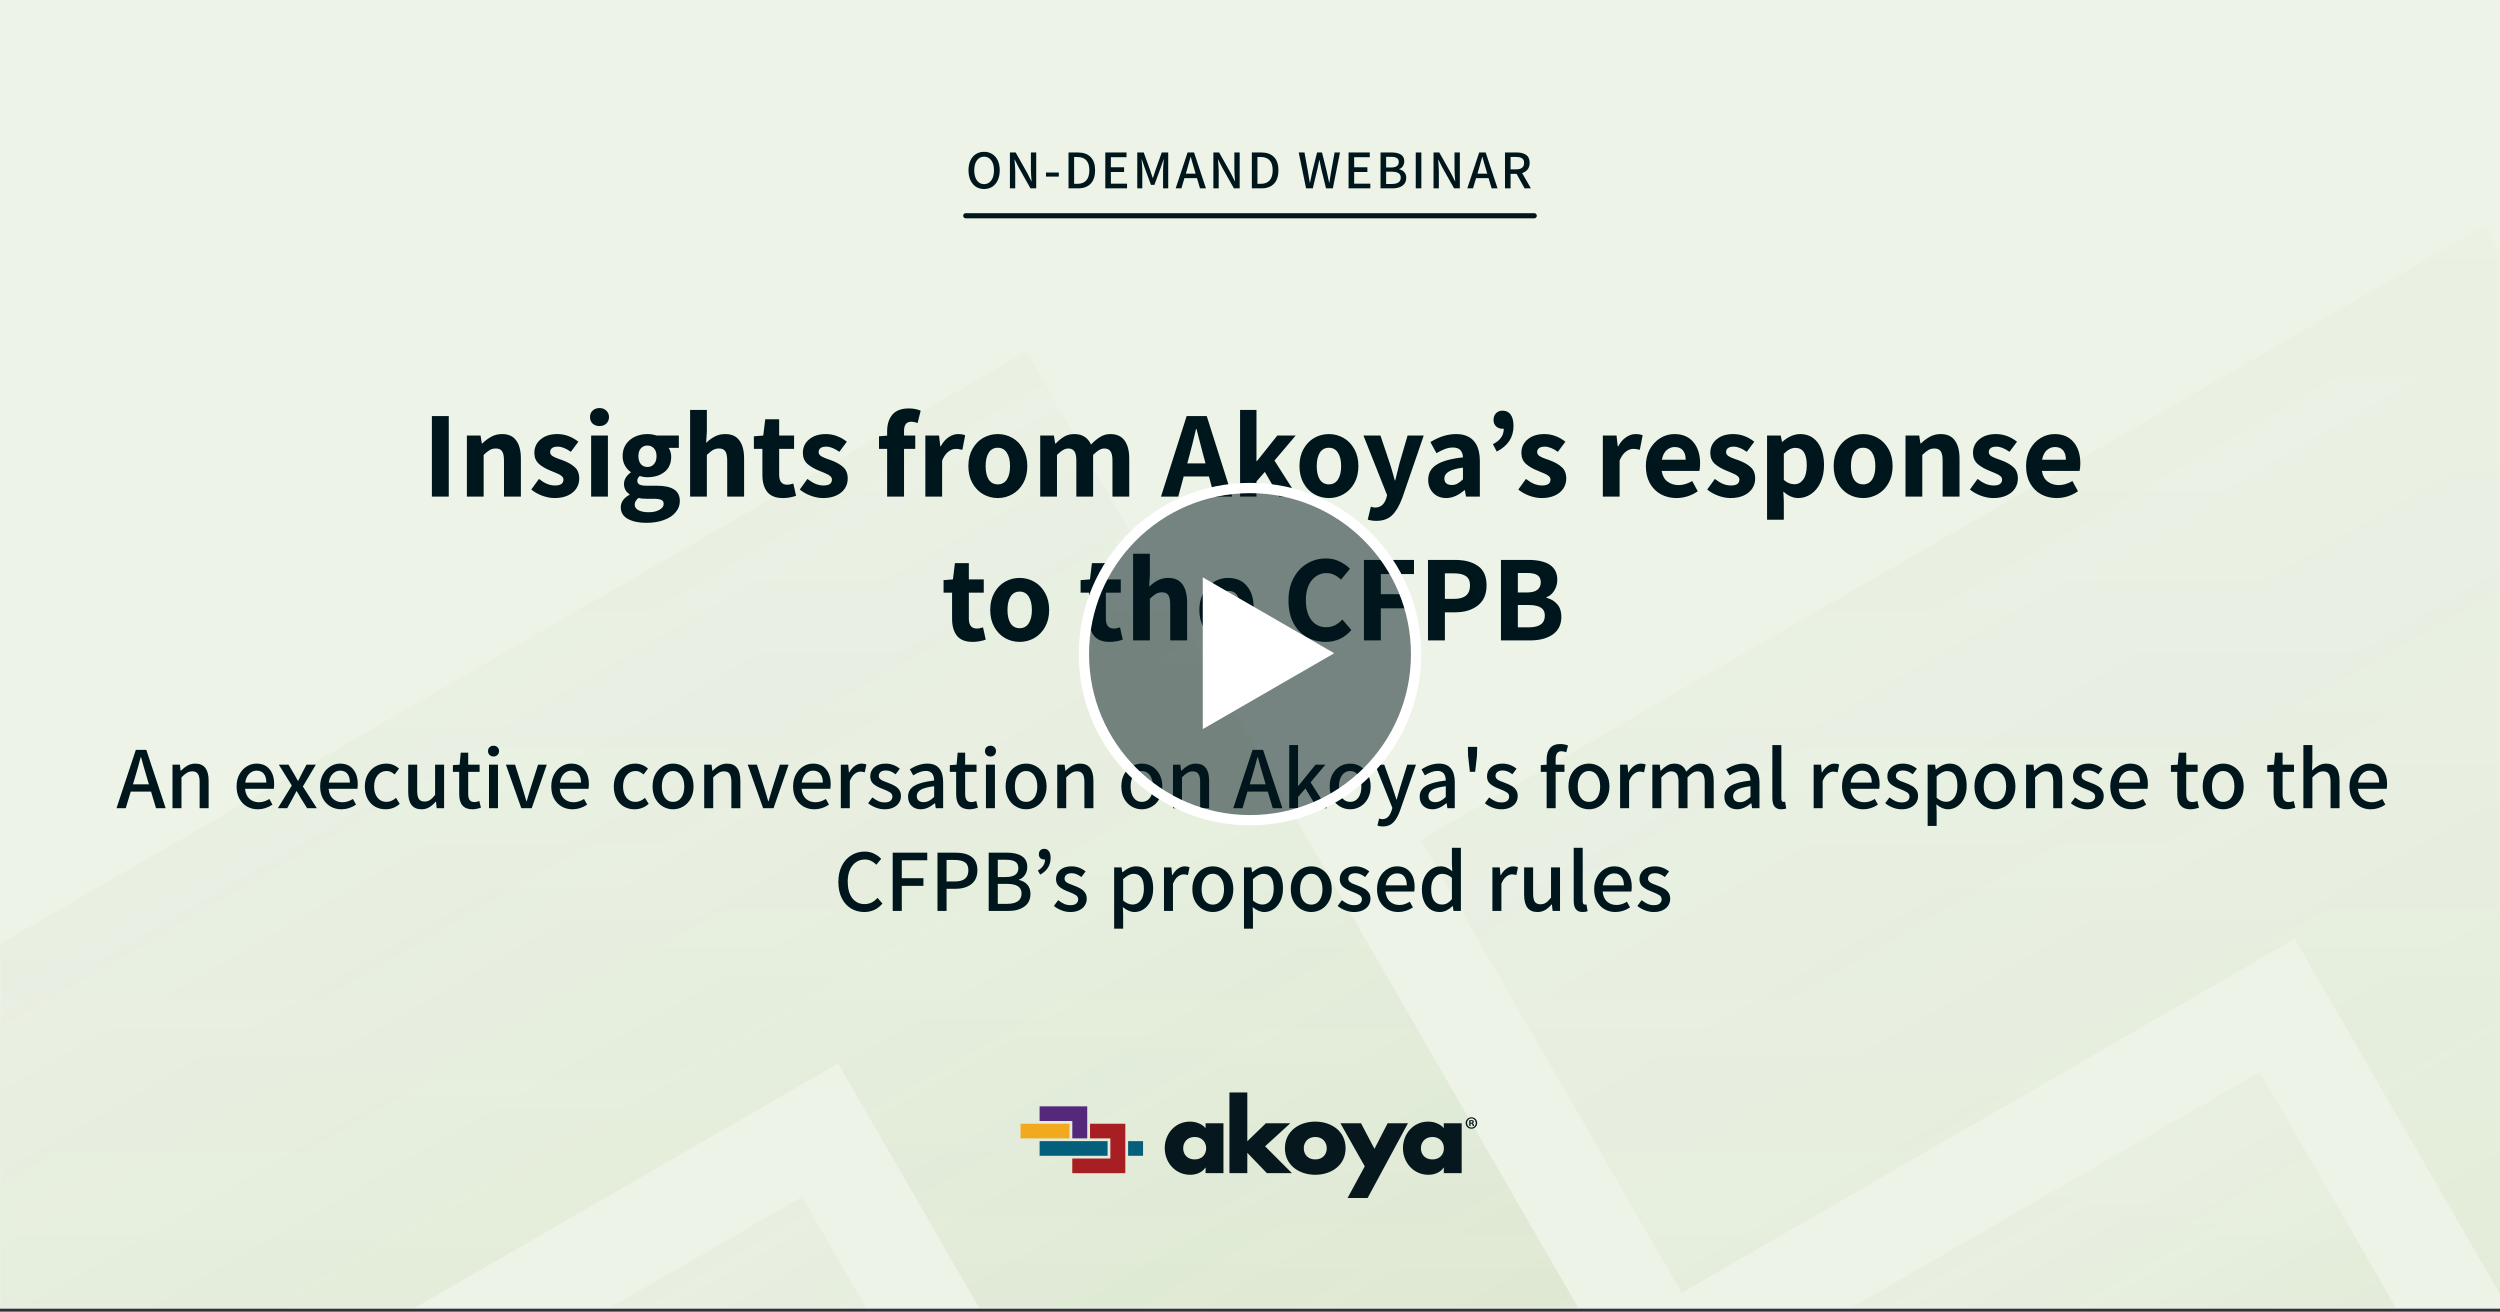
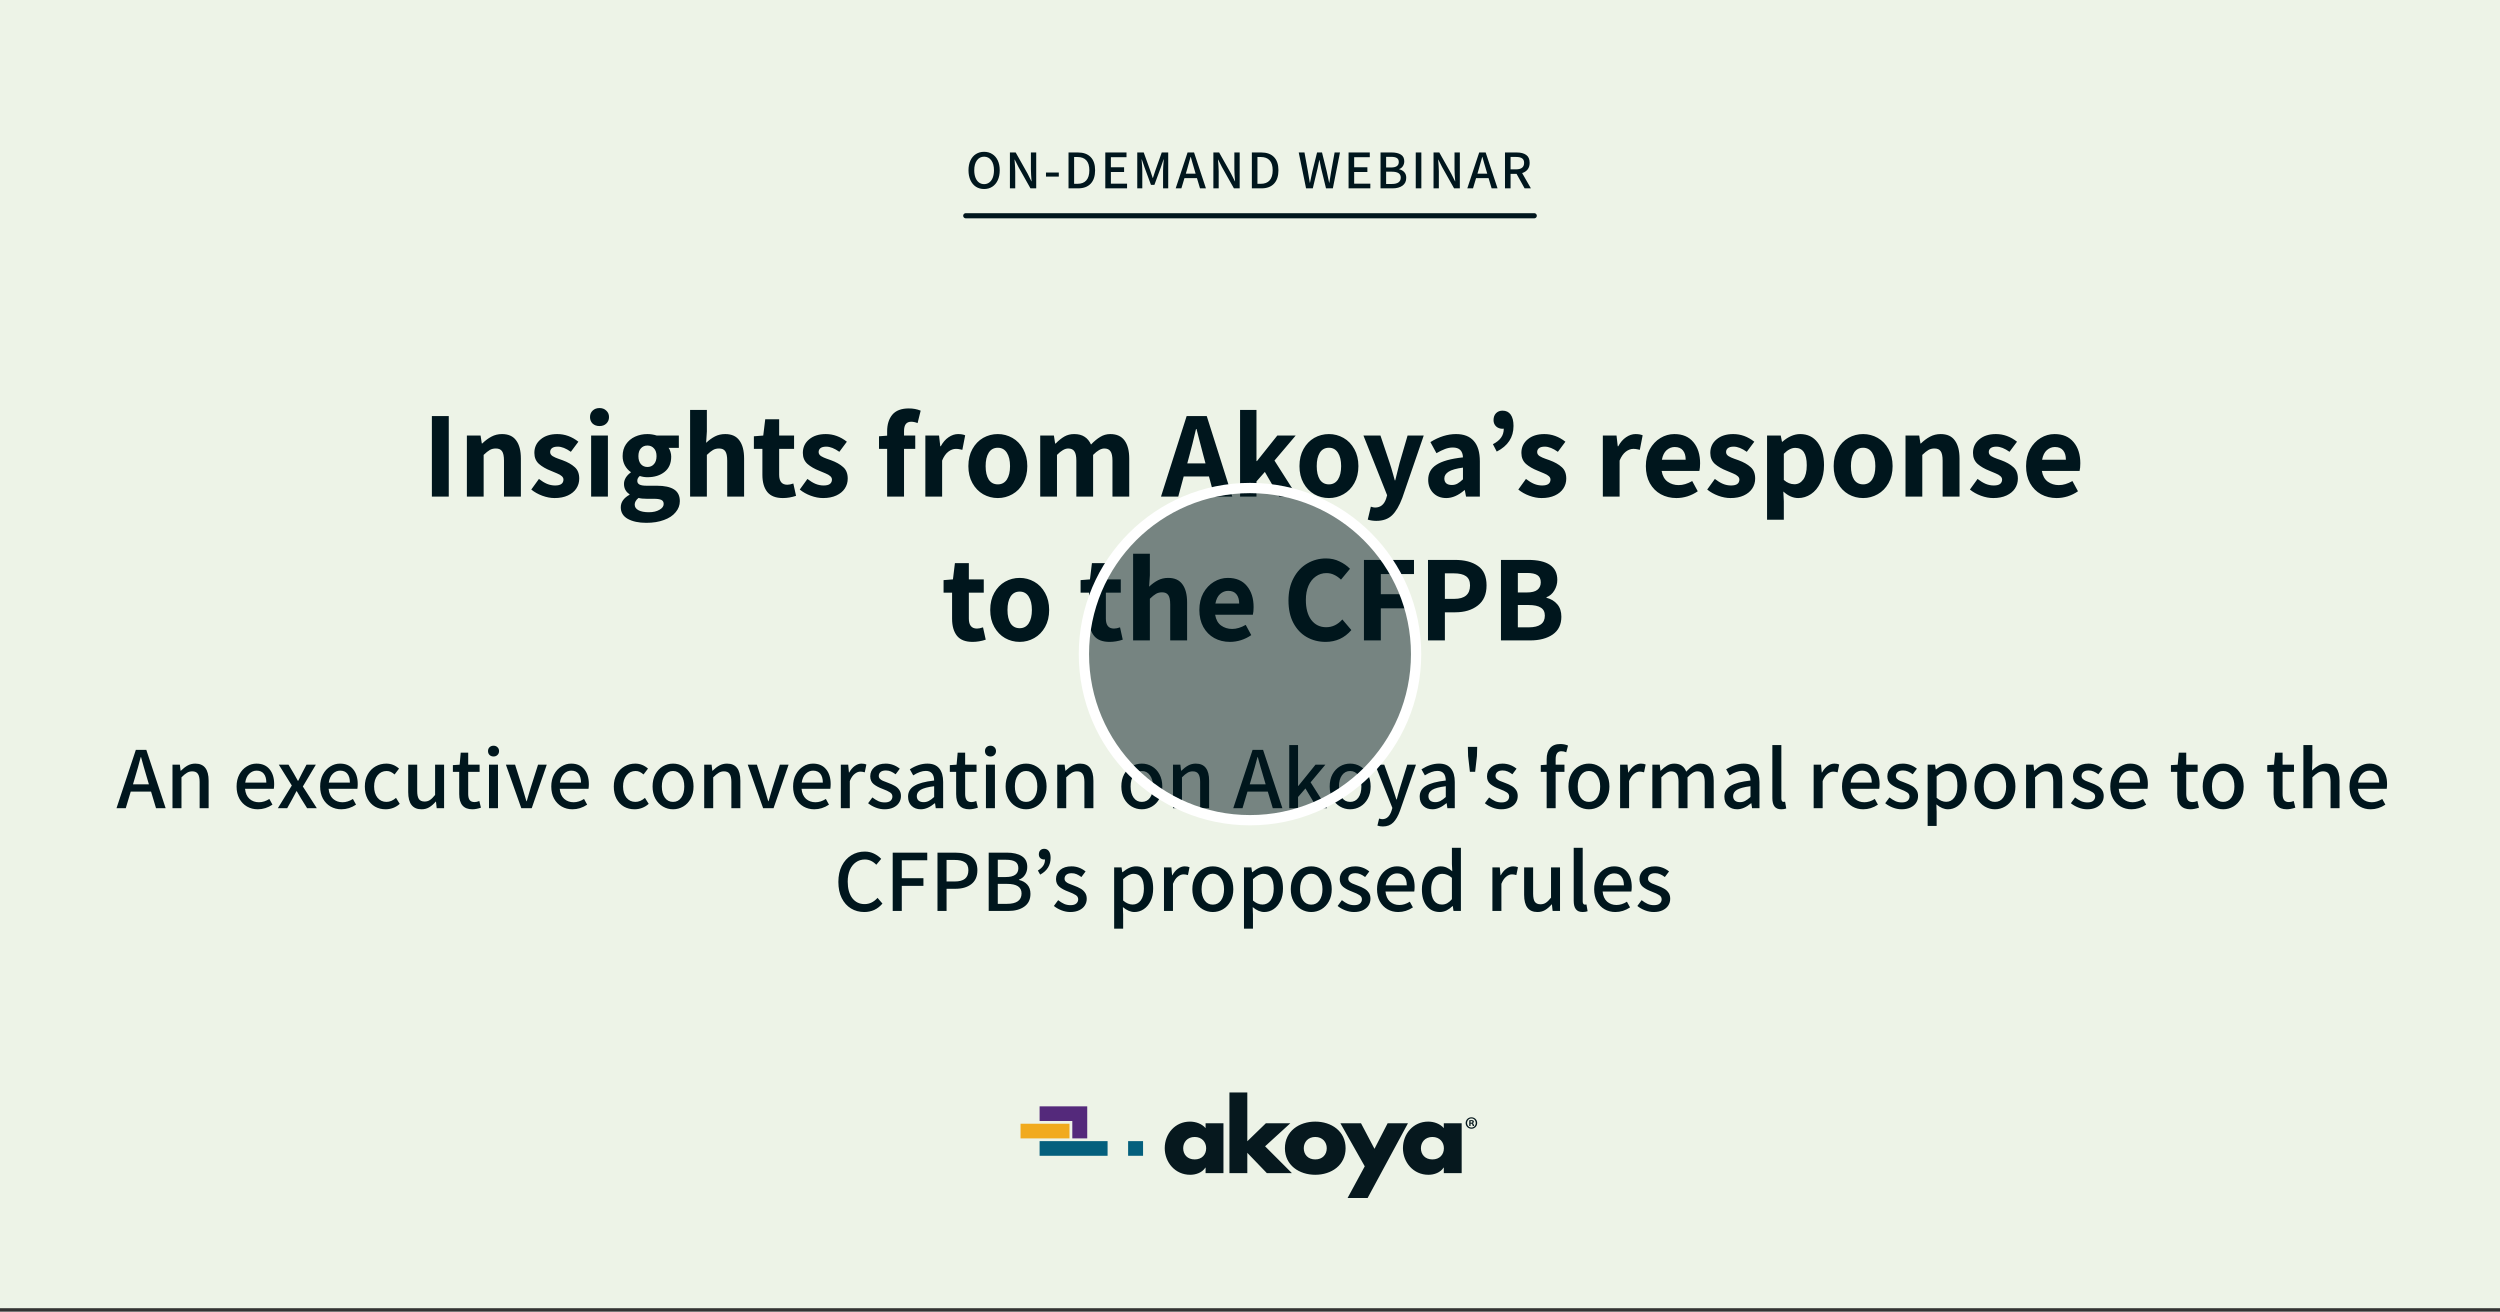
<svg xmlns="http://www.w3.org/2000/svg" width="730" height="383" viewBox="0 0 730 383" fill="none">
  <rect x="0" y="0" width="730" height="383" fill="#333333" stroke="none" />
  <g clip-path="url(#clip0_2015_868)">
-     <rect width="730" height="382.11" fill="#E6F2F9" />
    <rect width="731" height="382" fill="#EDF3E7" />
    <mask id="mask0_2015_868" style="mask-type:alpha" maskUnits="userSpaceOnUse" x="0" y="0" width="731" height="382">
-       <rect width="731" height="382" fill="url(#paint0_linear_2015_868)" />
-     </mask>
+       </mask>
    <g mask="url(#mask0_2015_868)">
      <g opacity="0.1">
        <path d="M234.16 349.49L-196.386 598.066L-120.046 730.29L310.5 481.714L234.16 349.49Z" fill="url(#paint1_linear_2015_868)" />
        <path d="M-119.334 344.398L-42.994 476.622L244.721 310.509L335.302 467.401L466.487 391.661L299.606 102.615L-119.294 344.467L-119.334 344.398Z" fill="url(#paint2_linear_2015_868)" />
        <path d="M414.744 245.23L491.083 377.454L670.083 274.108L774.945 455.735L439.894 649.177L516.233 781.401L982.812 512.022L725.311 66.016L414.783 245.299L414.744 245.23Z" fill="url(#paint3_linear_2015_868)" />
        <path d="M736.178 445.238L659.838 313.014L61.869 658.251L138.209 790.475L736.178 445.238Z" fill="url(#paint4_linear_2015_868)" />
      </g>
    </g>
    <path d="M126.108 121.492H131.04V145H126.108V121.492ZM136.329 127.18H140.325L140.685 129.484H140.829C141.693 128.644 142.581 127.984 143.493 127.504C144.429 127 145.461 126.748 146.589 126.748C148.461 126.748 149.841 127.372 150.729 128.62C151.641 129.844 152.097 131.608 152.097 133.912V145H147.165V134.524C147.165 133.204 146.973 132.28 146.589 131.752C146.229 131.224 145.629 130.96 144.789 130.96C144.117 130.96 143.529 131.104 143.025 131.392C142.521 131.68 141.921 132.16 141.225 132.832V145H136.329V127.18ZM161.938 145.432C160.786 145.432 159.586 145.204 158.338 144.748C157.114 144.292 156.046 143.692 155.134 142.948L157.366 139.852C158.206 140.5 158.998 140.98 159.742 141.292C160.51 141.604 161.29 141.76 162.082 141.76C162.898 141.76 163.51 141.616 163.918 141.328C164.326 141.016 164.53 140.584 164.53 140.032C164.53 139.648 164.362 139.312 164.026 139.024C163.714 138.736 163.258 138.472 162.658 138.232C162.058 137.968 161.458 137.716 160.858 137.476C159.442 136.924 158.278 136.252 157.366 135.46C156.478 134.644 156.034 133.576 156.034 132.256C156.034 130.624 156.646 129.304 157.87 128.296C159.094 127.264 160.714 126.748 162.73 126.748C164.938 126.748 166.99 127.492 168.886 128.98L166.69 131.932C165.274 130.924 164.002 130.42 162.874 130.42C162.13 130.42 161.566 130.564 161.182 130.852C160.822 131.14 160.642 131.524 160.642 132.004C160.642 132.484 160.882 132.88 161.362 133.192C161.842 133.48 162.394 133.732 163.018 133.948C163.642 134.164 164.05 134.308 164.242 134.38C165.754 134.932 166.942 135.604 167.806 136.396C168.694 137.164 169.138 138.28 169.138 139.744C169.138 140.824 168.85 141.796 168.274 142.66C167.722 143.5 166.906 144.172 165.826 144.676C164.746 145.18 163.45 145.432 161.938 145.432ZM172.61 127.18H177.506V145H172.61V127.18ZM175.058 124.408C174.242 124.408 173.57 124.168 173.042 123.688C172.538 123.184 172.286 122.548 172.286 121.78C172.286 121.012 172.538 120.388 173.042 119.908C173.57 119.404 174.242 119.152 175.058 119.152C175.874 119.152 176.534 119.404 177.038 119.908C177.566 120.388 177.83 121.012 177.83 121.78C177.83 122.548 177.566 123.184 177.038 123.688C176.534 124.168 175.874 124.408 175.058 124.408ZM188.719 152.668C186.511 152.668 184.711 152.284 183.319 151.516C181.951 150.748 181.267 149.62 181.267 148.132C181.267 146.644 182.119 145.42 183.823 144.46V144.316C182.743 143.62 182.203 142.612 182.203 141.292C182.203 140.668 182.383 140.056 182.743 139.456C183.127 138.856 183.607 138.364 184.183 137.98V137.836C183.487 137.356 182.911 136.708 182.455 135.892C182.023 135.076 181.807 134.176 181.807 133.192C181.807 131.848 182.131 130.696 182.779 129.736C183.451 128.752 184.339 128.008 185.443 127.504C186.547 127 187.747 126.748 189.043 126.748C189.955 126.748 190.867 126.892 191.779 127.18H198.223V130.78H195.235C195.451 131.068 195.631 131.452 195.775 131.932C195.919 132.388 195.991 132.856 195.991 133.336C195.991 135.28 195.343 136.768 194.047 137.8C192.751 138.832 191.083 139.348 189.043 139.348C188.299 139.348 187.555 139.228 186.811 138.988C186.571 139.204 186.391 139.42 186.271 139.636C186.151 139.828 186.091 140.092 186.091 140.428C186.091 140.884 186.295 141.232 186.703 141.472C187.135 141.712 187.843 141.832 188.827 141.832H191.815C194.023 141.832 195.691 142.192 196.819 142.912C197.947 143.632 198.511 144.772 198.511 146.332C198.511 147.532 198.103 148.612 197.287 149.572C196.495 150.556 195.355 151.312 193.867 151.84C192.403 152.392 190.687 152.668 188.719 152.668ZM189.043 136.36C189.835 136.36 190.471 136.084 190.951 135.532C191.455 134.98 191.707 134.2 191.707 133.192C191.707 132.208 191.455 131.452 190.951 130.924C190.471 130.372 189.835 130.096 189.043 130.096C188.251 130.096 187.615 130.372 187.135 130.924C186.655 131.452 186.415 132.208 186.415 133.192C186.415 134.176 186.655 134.956 187.135 135.532C187.639 136.084 188.275 136.36 189.043 136.36ZM189.475 149.572C190.723 149.572 191.755 149.332 192.571 148.852C193.387 148.396 193.795 147.832 193.795 147.16C193.795 146.584 193.567 146.188 193.111 145.972C192.655 145.756 191.935 145.648 190.951 145.648H188.899C187.843 145.648 187.027 145.564 186.451 145.396C185.707 145.996 185.335 146.644 185.335 147.34C185.335 148.06 185.707 148.612 186.451 148.996C187.195 149.38 188.203 149.572 189.475 149.572ZM201.509 119.692H206.405V125.992L206.189 129.304C207.029 128.512 207.893 127.888 208.781 127.432C209.669 126.976 210.665 126.748 211.769 126.748C213.641 126.748 215.021 127.372 215.909 128.62C216.821 129.844 217.277 131.608 217.277 133.912V145H212.345V134.524C212.345 133.204 212.153 132.28 211.769 131.752C211.409 131.224 210.809 130.96 209.969 130.96C209.297 130.96 208.709 131.104 208.205 131.392C207.701 131.68 207.101 132.16 206.405 132.832V145H201.509V119.692ZM228.594 145.432C226.53 145.432 225.018 144.844 224.058 143.668C223.098 142.468 222.618 140.8 222.618 138.664V131.068H220.134V127.396L222.87 127.18L223.446 122.428H227.514V127.18H231.87V131.068H227.514V138.628C227.514 140.572 228.306 141.544 229.89 141.544C230.394 141.544 230.982 141.424 231.654 141.184L232.446 144.784C231.15 145.216 229.866 145.432 228.594 145.432ZM240.336 145.432C239.184 145.432 237.984 145.204 236.736 144.748C235.512 144.292 234.444 143.692 233.532 142.948L235.764 139.852C236.604 140.5 237.396 140.98 238.14 141.292C238.908 141.604 239.688 141.76 240.48 141.76C241.296 141.76 241.908 141.616 242.316 141.328C242.724 141.016 242.928 140.584 242.928 140.032C242.928 139.648 242.76 139.312 242.424 139.024C242.112 138.736 241.656 138.472 241.056 138.232C240.456 137.968 239.856 137.716 239.256 137.476C237.84 136.924 236.676 136.252 235.764 135.46C234.876 134.644 234.432 133.576 234.432 132.256C234.432 130.624 235.044 129.304 236.268 128.296C237.492 127.264 239.112 126.748 241.128 126.748C243.336 126.748 245.388 127.492 247.284 128.98L245.088 131.932C243.672 130.924 242.4 130.42 241.272 130.42C240.528 130.42 239.964 130.564 239.58 130.852C239.22 131.14 239.04 131.524 239.04 132.004C239.04 132.484 239.28 132.88 239.76 133.192C240.24 133.48 240.792 133.732 241.416 133.948C242.04 134.164 242.448 134.308 242.64 134.38C244.152 134.932 245.34 135.604 246.204 136.396C247.092 137.164 247.536 138.28 247.536 139.744C247.536 140.824 247.248 141.796 246.672 142.66C246.12 143.5 245.304 144.172 244.224 144.676C243.144 145.18 241.848 145.432 240.336 145.432ZM266.064 123.148C264.672 123.148 263.976 124.048 263.976 125.848V127.18H267.252V131.068H263.976V145H259.044V131.068H256.668V127.396L259.044 127.216V125.956C259.044 123.94 259.548 122.32 260.556 121.096C261.588 119.872 263.196 119.26 265.38 119.26C266.628 119.26 267.78 119.476 268.836 119.908L267.936 123.544C267.288 123.28 266.664 123.148 266.064 123.148ZM270.204 127.18H274.2L274.56 130.312H274.704C275.328 129.16 276.084 128.284 276.972 127.684C277.884 127.06 278.808 126.748 279.744 126.748C280.584 126.748 281.28 126.868 281.832 127.108L281.004 131.356C280.932 131.332 280.716 131.284 280.356 131.212C279.996 131.116 279.588 131.068 279.132 131.068C278.364 131.068 277.62 131.344 276.9 131.896C276.18 132.448 275.58 133.312 275.1 134.488V145H270.204V127.18ZM291.368 145.432C289.832 145.432 288.404 145.06 287.084 144.316C285.788 143.572 284.744 142.492 283.952 141.076C283.16 139.66 282.764 138.004 282.764 136.108C282.764 134.188 283.16 132.52 283.952 131.104C284.744 129.688 285.788 128.608 287.084 127.864C288.404 127.12 289.832 126.748 291.368 126.748C292.88 126.748 294.296 127.12 295.616 127.864C296.936 128.608 297.992 129.7 298.784 131.14C299.576 132.556 299.972 134.212 299.972 136.108C299.972 138.004 299.576 139.66 298.784 141.076C297.992 142.492 296.936 143.572 295.616 144.316C294.296 145.06 292.88 145.432 291.368 145.432ZM291.368 141.436C292.496 141.436 293.372 140.968 293.996 140.032C294.62 139.072 294.932 137.764 294.932 136.108C294.932 134.452 294.62 133.144 293.996 132.184C293.372 131.224 292.496 130.744 291.368 130.744C290.216 130.744 289.328 131.224 288.704 132.184C288.104 133.144 287.804 134.452 287.804 136.108C287.804 137.764 288.104 139.072 288.704 140.032C289.328 140.968 290.216 141.436 291.368 141.436ZM303.743 127.18H307.739L308.099 129.52H308.243C309.107 128.632 309.959 127.948 310.799 127.468C311.639 126.988 312.587 126.748 313.643 126.748C314.891 126.748 315.911 127.012 316.703 127.54C317.495 128.044 318.119 128.8 318.575 129.808C319.487 128.848 320.387 128.104 321.275 127.576C322.163 127.024 323.135 126.748 324.191 126.748C326.063 126.748 327.455 127.372 328.367 128.62C329.279 129.868 329.735 131.632 329.735 133.912V145H324.839V134.524C324.839 133.228 324.647 132.316 324.263 131.788C323.903 131.236 323.303 130.96 322.463 130.96C321.503 130.96 320.411 131.584 319.187 132.832V145H314.291V134.524C314.291 133.228 314.099 132.316 313.715 131.788C313.355 131.236 312.755 130.96 311.915 130.96C310.955 130.96 309.863 131.584 308.639 132.832V145H303.743V127.18ZM353.017 139.132H345.637L344.053 145H339.013L346.501 121.492H352.369L359.821 145H354.601L353.017 139.132ZM352.009 135.316L351.361 132.904C351.073 131.848 350.641 130.192 350.065 127.936L349.381 125.272H349.237C348.517 128.368 347.881 130.912 347.329 132.904L346.681 135.316H352.009ZM362.102 119.692H366.89V134.632H367.034L372.974 127.18H378.338L372.146 134.488L378.842 145H373.514L369.338 137.8L366.89 140.572V145H362.102V119.692ZM388.048 145.432C386.512 145.432 385.084 145.06 383.764 144.316C382.468 143.572 381.424 142.492 380.632 141.076C379.84 139.66 379.444 138.004 379.444 136.108C379.444 134.188 379.84 132.52 380.632 131.104C381.424 129.688 382.468 128.608 383.764 127.864C385.084 127.12 386.512 126.748 388.048 126.748C389.56 126.748 390.976 127.12 392.296 127.864C393.616 128.608 394.672 129.7 395.464 131.14C396.256 132.556 396.652 134.212 396.652 136.108C396.652 138.004 396.256 139.66 395.464 141.076C394.672 142.492 393.616 143.572 392.296 144.316C390.976 145.06 389.56 145.432 388.048 145.432ZM388.048 141.436C389.176 141.436 390.052 140.968 390.676 140.032C391.3 139.072 391.612 137.764 391.612 136.108C391.612 134.452 391.3 133.144 390.676 132.184C390.052 131.224 389.176 130.744 388.048 130.744C386.896 130.744 386.008 131.224 385.384 132.184C384.784 133.144 384.484 134.452 384.484 136.108C384.484 137.764 384.784 139.072 385.384 140.032C386.008 140.968 386.896 141.436 388.048 141.436ZM401.869 152.092C401.005 152.092 400.177 151.972 399.385 151.732L400.285 147.952C400.789 148.12 401.197 148.204 401.509 148.204C403.093 148.204 404.173 147.34 404.749 145.612L405.037 144.604L398.125 127.18H403.093L405.793 135.208C406.081 136.048 406.417 137.164 406.801 138.556C406.969 139.204 407.125 139.768 407.269 140.248H407.413C407.725 138.88 408.145 137.2 408.673 135.208L411.013 127.18H415.729L409.465 145.396C408.601 147.7 407.605 149.392 406.477 150.472C405.349 151.552 403.813 152.092 401.869 152.092ZM422.323 145.432C420.739 145.432 419.455 144.928 418.471 143.92C417.511 142.912 417.031 141.64 417.031 140.104C417.031 138.208 417.835 136.744 419.443 135.712C421.051 134.656 423.631 133.936 427.183 133.552C427.111 131.632 426.127 130.672 424.231 130.672C423.487 130.672 422.731 130.816 421.963 131.104C421.195 131.392 420.355 131.8 419.443 132.328L417.679 129.088C420.199 127.528 422.695 126.748 425.167 126.748C427.447 126.748 429.175 127.42 430.351 128.764C431.527 130.084 432.115 132.064 432.115 134.704V145H428.083L427.723 143.128H427.615C425.839 144.664 424.075 145.432 422.323 145.432ZM423.943 141.616C424.543 141.616 425.083 141.484 425.563 141.22C426.067 140.932 426.607 140.512 427.183 139.96V136.54C425.239 136.804 423.847 137.2 423.007 137.728C422.167 138.256 421.747 138.916 421.747 139.708C421.747 140.332 421.939 140.812 422.323 141.148C422.707 141.46 423.247 141.616 423.943 141.616ZM438.74 119.908C439.772 119.908 440.564 120.292 441.116 121.06C441.668 121.828 441.944 122.932 441.944 124.372C441.944 127.708 440.312 130.204 437.048 131.86L435.932 129.7C437.012 129.148 437.804 128.512 438.308 127.792C438.836 127.072 439.1 126.196 439.1 125.164C439.028 125.188 438.908 125.2 438.74 125.2C437.996 125.2 437.372 124.972 436.868 124.516C436.364 124.036 436.112 123.424 436.112 122.68C436.112 121.84 436.352 121.168 436.832 120.664C437.336 120.16 437.972 119.908 438.74 119.908ZM450.149 145.432C448.997 145.432 447.797 145.204 446.549 144.748C445.325 144.292 444.257 143.692 443.345 142.948L445.577 139.852C446.417 140.5 447.209 140.98 447.953 141.292C448.721 141.604 449.501 141.76 450.293 141.76C451.109 141.76 451.721 141.616 452.129 141.328C452.537 141.016 452.741 140.584 452.741 140.032C452.741 139.648 452.573 139.312 452.237 139.024C451.925 138.736 451.469 138.472 450.869 138.232C450.269 137.968 449.669 137.716 449.069 137.476C447.653 136.924 446.489 136.252 445.577 135.46C444.689 134.644 444.245 133.576 444.245 132.256C444.245 130.624 444.857 129.304 446.081 128.296C447.305 127.264 448.925 126.748 450.941 126.748C453.149 126.748 455.201 127.492 457.097 128.98L454.901 131.932C453.485 130.924 452.213 130.42 451.085 130.42C450.341 130.42 449.777 130.564 449.393 130.852C449.033 131.14 448.853 131.524 448.853 132.004C448.853 132.484 449.093 132.88 449.573 133.192C450.053 133.48 450.605 133.732 451.229 133.948C451.853 134.164 452.261 134.308 452.453 134.38C453.965 134.932 455.153 135.604 456.017 136.396C456.905 137.164 457.349 138.28 457.349 139.744C457.349 140.824 457.061 141.796 456.485 142.66C455.933 143.5 455.117 144.172 454.037 144.676C452.957 145.18 451.661 145.432 450.149 145.432ZM468.028 127.18H472.024L472.384 130.312H472.528C473.152 129.16 473.908 128.284 474.796 127.684C475.708 127.06 476.632 126.748 477.568 126.748C478.408 126.748 479.104 126.868 479.656 127.108L478.828 131.356C478.756 131.332 478.54 131.284 478.18 131.212C477.82 131.116 477.412 131.068 476.956 131.068C476.188 131.068 475.444 131.344 474.724 131.896C474.004 132.448 473.404 133.312 472.924 134.488V145H468.028V127.18ZM496.429 135.28C496.429 136.192 496.357 136.936 496.213 137.512H485.197C485.437 138.928 486.013 139.972 486.925 140.644C487.861 141.316 488.941 141.652 490.165 141.652C491.437 141.652 492.757 141.256 494.125 140.464L495.745 143.452C494.857 144.076 493.861 144.568 492.757 144.928C491.677 145.264 490.597 145.432 489.517 145.432C487.837 145.432 486.313 145.06 484.945 144.316C483.601 143.572 482.533 142.492 481.741 141.076C480.973 139.66 480.589 138.004 480.589 136.108C480.589 134.236 480.973 132.592 481.741 131.176C482.533 129.76 483.565 128.668 484.837 127.9C486.109 127.132 487.465 126.748 488.905 126.748C491.329 126.748 493.189 127.54 494.485 129.124C495.781 130.684 496.429 132.736 496.429 135.28ZM492.217 134.236C492.217 133.084 491.953 132.184 491.425 131.536C490.897 130.864 490.093 130.528 489.013 130.528C488.125 130.528 487.333 130.84 486.637 131.464C485.965 132.064 485.509 132.988 485.269 134.236H492.217ZM505.309 145.432C504.157 145.432 502.957 145.204 501.709 144.748C500.485 144.292 499.417 143.692 498.505 142.948L500.737 139.852C501.577 140.5 502.369 140.98 503.113 141.292C503.881 141.604 504.661 141.76 505.453 141.76C506.269 141.76 506.881 141.616 507.289 141.328C507.697 141.016 507.901 140.584 507.901 140.032C507.901 139.648 507.733 139.312 507.397 139.024C507.085 138.736 506.629 138.472 506.029 138.232C505.429 137.968 504.829 137.716 504.229 137.476C502.813 136.924 501.649 136.252 500.737 135.46C499.849 134.644 499.405 133.576 499.405 132.256C499.405 130.624 500.017 129.304 501.241 128.296C502.465 127.264 504.085 126.748 506.101 126.748C508.309 126.748 510.361 127.492 512.257 128.98L510.061 131.932C508.645 130.924 507.373 130.42 506.245 130.42C505.501 130.42 504.937 130.564 504.553 130.852C504.193 131.14 504.013 131.524 504.013 132.004C504.013 132.484 504.253 132.88 504.733 133.192C505.213 133.48 505.765 133.732 506.389 133.948C507.013 134.164 507.421 134.308 507.613 134.38C509.125 134.932 510.313 135.604 511.177 136.396C512.065 137.164 512.509 138.28 512.509 139.744C512.509 140.824 512.221 141.796 511.645 142.66C511.093 143.5 510.277 144.172 509.197 144.676C508.117 145.18 506.821 145.432 505.309 145.432ZM515.981 127.18H519.977L520.337 128.98H520.481C521.225 128.308 522.041 127.768 522.929 127.36C523.841 126.952 524.741 126.748 525.629 126.748C527.789 126.748 529.493 127.564 530.741 129.196C531.989 130.828 532.613 133.036 532.613 135.82C532.613 137.764 532.265 139.468 531.569 140.932C530.873 142.396 529.949 143.512 528.797 144.28C527.645 145.048 526.409 145.432 525.089 145.432C523.577 145.432 522.125 144.796 520.733 143.524L520.877 146.404V151.768H515.981V127.18ZM523.973 141.4C525.029 141.4 525.893 140.932 526.565 139.996C527.237 139.06 527.573 137.68 527.573 135.856C527.573 132.472 526.457 130.78 524.225 130.78C523.121 130.78 522.005 131.356 520.877 132.508V140.14C521.837 140.98 522.869 141.4 523.973 141.4ZM544.036 145.432C542.5 145.432 541.072 145.06 539.752 144.316C538.456 143.572 537.412 142.492 536.62 141.076C535.828 139.66 535.432 138.004 535.432 136.108C535.432 134.188 535.828 132.52 536.62 131.104C537.412 129.688 538.456 128.608 539.752 127.864C541.072 127.12 542.5 126.748 544.036 126.748C545.548 126.748 546.964 127.12 548.284 127.864C549.604 128.608 550.66 129.7 551.452 131.14C552.244 132.556 552.64 134.212 552.64 136.108C552.64 138.004 552.244 139.66 551.452 141.076C550.66 142.492 549.604 143.572 548.284 144.316C546.964 145.06 545.548 145.432 544.036 145.432ZM544.036 141.436C545.164 141.436 546.04 140.968 546.664 140.032C547.288 139.072 547.6 137.764 547.6 136.108C547.6 134.452 547.288 133.144 546.664 132.184C546.04 131.224 545.164 130.744 544.036 130.744C542.884 130.744 541.996 131.224 541.372 132.184C540.772 133.144 540.472 134.452 540.472 136.108C540.472 137.764 540.772 139.072 541.372 140.032C541.996 140.968 542.884 141.436 544.036 141.436ZM556.411 127.18H560.407L560.767 129.484H560.911C561.775 128.644 562.663 127.984 563.575 127.504C564.511 127 565.543 126.748 566.671 126.748C568.543 126.748 569.923 127.372 570.811 128.62C571.723 129.844 572.179 131.608 572.179 133.912V145H567.247V134.524C567.247 133.204 567.055 132.28 566.671 131.752C566.311 131.224 565.711 130.96 564.871 130.96C564.199 130.96 563.611 131.104 563.107 131.392C562.603 131.68 562.003 132.16 561.307 132.832V145H556.411V127.18ZM582.02 145.432C580.868 145.432 579.668 145.204 578.42 144.748C577.196 144.292 576.128 143.692 575.216 142.948L577.448 139.852C578.288 140.5 579.08 140.98 579.824 141.292C580.592 141.604 581.372 141.76 582.164 141.76C582.98 141.76 583.592 141.616 584 141.328C584.408 141.016 584.612 140.584 584.612 140.032C584.612 139.648 584.444 139.312 584.108 139.024C583.796 138.736 583.34 138.472 582.74 138.232C582.14 137.968 581.54 137.716 580.94 137.476C579.524 136.924 578.36 136.252 577.448 135.46C576.56 134.644 576.116 133.576 576.116 132.256C576.116 130.624 576.728 129.304 577.952 128.296C579.176 127.264 580.796 126.748 582.812 126.748C585.02 126.748 587.072 127.492 588.968 128.98L586.772 131.932C585.356 130.924 584.084 130.42 582.956 130.42C582.212 130.42 581.648 130.564 581.264 130.852C580.904 131.14 580.724 131.524 580.724 132.004C580.724 132.484 580.964 132.88 581.444 133.192C581.924 133.48 582.476 133.732 583.1 133.948C583.724 134.164 584.132 134.308 584.324 134.38C585.836 134.932 587.024 135.604 587.888 136.396C588.776 137.164 589.22 138.28 589.22 139.744C589.22 140.824 588.932 141.796 588.356 142.66C587.804 143.5 586.988 144.172 585.908 144.676C584.828 145.18 583.532 145.432 582.02 145.432ZM607.452 135.28C607.452 136.192 607.38 136.936 607.236 137.512H596.22C596.46 138.928 597.036 139.972 597.948 140.644C598.884 141.316 599.964 141.652 601.188 141.652C602.46 141.652 603.78 141.256 605.148 140.464L606.768 143.452C605.88 144.076 604.884 144.568 603.78 144.928C602.7 145.264 601.62 145.432 600.54 145.432C598.86 145.432 597.336 145.06 595.968 144.316C594.624 143.572 593.556 142.492 592.764 141.076C591.996 139.66 591.612 138.004 591.612 136.108C591.612 134.236 591.996 132.592 592.764 131.176C593.556 129.76 594.588 128.668 595.86 127.9C597.132 127.132 598.488 126.748 599.928 126.748C602.352 126.748 604.212 127.54 605.508 129.124C606.804 130.684 607.452 132.736 607.452 135.28ZM603.24 134.236C603.24 133.084 602.976 132.184 602.448 131.536C601.92 130.864 601.116 130.528 600.036 130.528C599.148 130.528 598.356 130.84 597.66 131.464C596.988 132.064 596.532 132.988 596.292 134.236H603.24ZM283.983 187.432C281.919 187.432 280.407 186.844 279.447 185.668C278.487 184.468 278.007 182.8 278.007 180.664V173.068H275.523V169.396L278.259 169.18L278.835 164.428H282.903V169.18H287.259V173.068H282.903V180.628C282.903 182.572 283.695 183.544 285.279 183.544C285.783 183.544 286.371 183.424 287.043 183.184L287.835 186.784C286.539 187.216 285.255 187.432 283.983 187.432ZM297.749 187.432C296.213 187.432 294.785 187.06 293.465 186.316C292.169 185.572 291.125 184.492 290.333 183.076C289.541 181.66 289.145 180.004 289.145 178.108C289.145 176.188 289.541 174.52 290.333 173.104C291.125 171.688 292.169 170.608 293.465 169.864C294.785 169.12 296.213 168.748 297.749 168.748C299.261 168.748 300.677 169.12 301.997 169.864C303.317 170.608 304.373 171.7 305.165 173.14C305.957 174.556 306.353 176.212 306.353 178.108C306.353 180.004 305.957 181.66 305.165 183.076C304.373 184.492 303.317 185.572 301.997 186.316C300.677 187.06 299.261 187.432 297.749 187.432ZM297.749 183.436C298.877 183.436 299.753 182.968 300.377 182.032C301.001 181.072 301.313 179.764 301.313 178.108C301.313 176.452 301.001 175.144 300.377 174.184C299.753 173.224 298.877 172.744 297.749 172.744C296.597 172.744 295.709 173.224 295.085 174.184C294.485 175.144 294.185 176.452 294.185 178.108C294.185 179.764 294.485 181.072 295.085 182.032C295.709 182.968 296.597 183.436 297.749 183.436ZM323.991 187.432C321.927 187.432 320.415 186.844 319.455 185.668C318.495 184.468 318.015 182.8 318.015 180.664V173.068H315.531V169.396L318.267 169.18L318.843 164.428H322.911V169.18H327.267V173.068H322.911V180.628C322.911 182.572 323.703 183.544 325.287 183.544C325.791 183.544 326.379 183.424 327.051 183.184L327.843 186.784C326.547 187.216 325.263 187.432 323.991 187.432ZM330.866 161.692H335.762V167.992L335.546 171.304C336.386 170.512 337.25 169.888 338.138 169.432C339.026 168.976 340.022 168.748 341.126 168.748C342.998 168.748 344.378 169.372 345.266 170.62C346.178 171.844 346.634 173.608 346.634 175.912V187H341.702V176.524C341.702 175.204 341.51 174.28 341.126 173.752C340.766 173.224 340.166 172.96 339.326 172.96C338.654 172.96 338.066 173.104 337.562 173.392C337.058 173.68 336.458 174.16 335.762 174.832V187H330.866V161.692ZM366.052 177.28C366.052 178.192 365.98 178.936 365.836 179.512H354.82C355.06 180.928 355.636 181.972 356.548 182.644C357.484 183.316 358.564 183.652 359.788 183.652C361.06 183.652 362.38 183.256 363.748 182.464L365.368 185.452C364.48 186.076 363.484 186.568 362.38 186.928C361.3 187.264 360.22 187.432 359.14 187.432C357.46 187.432 355.936 187.06 354.568 186.316C353.224 185.572 352.156 184.492 351.364 183.076C350.596 181.66 350.212 180.004 350.212 178.108C350.212 176.236 350.596 174.592 351.364 173.176C352.156 171.76 353.188 170.668 354.46 169.9C355.732 169.132 357.088 168.748 358.528 168.748C360.952 168.748 362.812 169.54 364.108 171.124C365.404 172.684 366.052 174.736 366.052 177.28ZM361.84 176.236C361.84 175.084 361.576 174.184 361.048 173.536C360.52 172.864 359.716 172.528 358.636 172.528C357.748 172.528 356.956 172.84 356.26 173.464C355.588 174.064 355.132 174.988 354.892 176.236H361.84ZM387.071 187.432C385.055 187.432 383.219 186.964 381.563 186.028C379.931 185.092 378.635 183.724 377.675 181.924C376.715 180.1 376.235 177.916 376.235 175.372C376.235 172.852 376.727 170.668 377.711 168.82C378.695 166.948 380.027 165.52 381.707 164.536C383.387 163.552 385.223 163.06 387.215 163.06C388.631 163.06 389.927 163.348 391.103 163.924C392.303 164.476 393.335 165.196 394.199 166.084L391.571 169.252C390.923 168.628 390.251 168.16 389.555 167.848C388.883 167.512 388.139 167.344 387.323 167.344C386.171 167.344 385.139 167.668 384.227 168.316C383.315 168.94 382.595 169.852 382.067 171.052C381.563 172.228 381.311 173.608 381.311 175.192C381.311 177.664 381.839 179.608 382.895 181.024C383.975 182.44 385.427 183.148 387.251 183.148C389.051 183.148 390.623 182.392 391.967 180.88L394.595 183.976C392.627 186.28 390.119 187.432 387.071 187.432ZM398.27 163.492H412.886V167.632H403.202V173.5H411.482V177.64H403.202V187H398.27V163.492ZM416.973 163.492H424.821C427.653 163.492 429.897 164.08 431.553 165.256C433.233 166.408 434.073 168.304 434.073 170.944C434.073 173.536 433.221 175.492 431.517 176.812C429.813 178.132 427.629 178.792 424.965 178.792H421.905V187H416.973V163.492ZM424.641 174.868C427.713 174.868 429.249 173.56 429.249 170.944C429.249 169.696 428.853 168.796 428.061 168.244C427.293 167.692 426.105 167.416 424.497 167.416H421.905V174.868H424.641ZM438.278 163.492H446.162C451.874 163.492 454.73 165.436 454.73 169.324C454.73 170.428 454.442 171.46 453.866 172.42C453.29 173.38 452.522 174.04 451.562 174.4V174.544C452.882 174.88 453.938 175.516 454.73 176.452C455.522 177.364 455.918 178.576 455.918 180.088C455.918 182.368 455.078 184.096 453.398 185.272C451.718 186.424 449.522 187 446.81 187H438.278V163.492ZM445.874 172.996C447.242 172.996 448.25 172.744 448.898 172.24C449.57 171.712 449.906 170.98 449.906 170.044C449.906 169.084 449.582 168.388 448.934 167.956C448.286 167.524 447.278 167.308 445.91 167.308H443.21V172.996H445.874ZM446.378 183.184C449.522 183.184 451.094 182.044 451.094 179.764C451.094 178.684 450.698 177.904 449.906 177.424C449.138 176.92 447.962 176.668 446.378 176.668H443.21V183.184H446.378Z" fill="#00161D" />
    <path d="M44.106 231.138H38.178L36.722 236H34.018L39.66 218.97H42.728L48.37 236H45.562L44.106 231.138ZM43.482 229.032L42.806 226.744C42.563 225.929 42.286 224.985 41.974 223.91C41.679 222.835 41.462 222.055 41.324 221.57C41.306 221.431 41.263 221.267 41.194 221.076H41.09C40.535 223.208 40.006 225.097 39.504 226.744L38.828 229.032H43.482ZM50.365 223.286H52.523L52.731 225.054H52.809C53.485 224.395 54.153 223.884 54.811 223.52C55.487 223.156 56.224 222.974 57.021 222.974C59.621 222.974 60.921 224.647 60.921 227.992V236H58.295V228.33C58.295 227.238 58.122 226.449 57.775 225.964C57.446 225.479 56.9 225.236 56.137 225.236C55.565 225.236 55.054 225.375 54.603 225.652C54.153 225.912 53.615 226.354 52.991 226.978V236H50.365V223.286ZM80.055 228.98C80.055 229.465 80.02 229.916 79.951 230.332H71.553C71.674 231.615 72.108 232.594 72.853 233.27C73.615 233.929 74.534 234.258 75.609 234.258C76.632 234.258 77.645 233.937 78.651 233.296L79.561 234.96C78.209 235.861 76.779 236.312 75.271 236.312C74.109 236.312 73.061 236.043 72.125 235.506C71.189 234.969 70.444 234.197 69.889 233.192C69.352 232.187 69.083 231.008 69.083 229.656C69.083 228.321 69.352 227.151 69.889 226.146C70.444 225.123 71.163 224.343 72.047 223.806C72.931 223.251 73.876 222.974 74.881 222.974C76.528 222.974 77.802 223.52 78.703 224.612C79.604 225.687 80.055 227.143 80.055 228.98ZM77.767 228.512C77.767 227.403 77.524 226.545 77.039 225.938C76.553 225.331 75.852 225.028 74.933 225.028C74.135 225.028 73.425 225.323 72.801 225.912C72.177 226.501 71.778 227.368 71.605 228.512H77.767ZM85.208 229.37L81.412 223.286H84.246L85.78 225.86L86.976 227.992H87.08L88.146 225.86L89.498 223.286H92.228L88.432 229.656L92.514 236H89.68L87.99 233.296C87.47 232.36 87.028 231.606 86.664 231.034H86.56L85.364 233.296L83.856 236H81.126L85.208 229.37ZM104.455 228.98C104.455 229.465 104.421 229.916 104.351 230.332H95.953C96.075 231.615 96.508 232.594 97.253 233.27C98.016 233.929 98.935 234.258 100.009 234.258C101.032 234.258 102.046 233.937 103.051 233.296L103.961 234.96C102.609 235.861 101.179 236.312 99.671 236.312C98.51 236.312 97.461 236.043 96.525 235.506C95.589 234.969 94.844 234.197 94.289 233.192C93.752 232.187 93.483 231.008 93.483 229.656C93.483 228.321 93.752 227.151 94.289 226.146C94.844 225.123 95.563 224.343 96.447 223.806C97.331 223.251 98.276 222.974 99.281 222.974C100.928 222.974 102.202 223.52 103.103 224.612C104.005 225.687 104.455 227.143 104.455 228.98ZM102.167 228.512C102.167 227.403 101.925 226.545 101.439 225.938C100.954 225.331 100.252 225.028 99.333 225.028C98.536 225.028 97.825 225.323 97.201 225.912C96.577 226.501 96.179 227.368 96.005 228.512H102.167ZM112.592 236.312C111.448 236.312 110.417 236.052 109.498 235.532C108.579 234.995 107.851 234.223 107.314 233.218C106.794 232.213 106.534 231.025 106.534 229.656C106.534 228.287 106.82 227.099 107.392 226.094C107.964 225.089 108.727 224.317 109.68 223.78C110.633 223.243 111.673 222.974 112.8 222.974C114.187 222.974 115.426 223.459 116.518 224.43L115.218 226.146C114.837 225.817 114.464 225.565 114.1 225.392C113.736 225.219 113.346 225.132 112.93 225.132C111.838 225.132 110.945 225.548 110.252 226.38C109.576 227.212 109.238 228.304 109.238 229.656C109.238 231.008 109.567 232.1 110.226 232.932C110.902 233.747 111.777 234.154 112.852 234.154C113.805 234.154 114.733 233.764 115.634 232.984L116.726 234.726C116.154 235.246 115.504 235.645 114.776 235.922C114.065 236.182 113.337 236.312 112.592 236.312ZM123.096 236.312C120.496 236.312 119.196 234.639 119.196 231.294V223.286H121.822V230.956C121.822 232.048 121.986 232.837 122.316 233.322C122.662 233.807 123.217 234.05 123.98 234.05C124.569 234.05 125.089 233.903 125.54 233.608C125.99 233.313 126.493 232.819 127.048 232.126V223.286H129.674V236H127.516L127.308 234.076H127.23C126.606 234.804 125.964 235.359 125.306 235.74C124.664 236.121 123.928 236.312 123.096 236.312ZM137.936 236.312C135.371 236.312 134.088 234.83 134.088 231.866V225.392H132.242V223.416L134.218 223.286L134.53 219.776H136.714V223.286H140.042V225.392H136.714V231.866C136.714 232.646 136.861 233.235 137.156 233.634C137.451 234.015 137.927 234.206 138.586 234.206C138.985 234.206 139.444 234.102 139.964 233.894L140.432 235.844C139.496 236.156 138.664 236.312 137.936 236.312ZM142.787 223.286H145.413V236H142.787V223.286ZM144.113 220.894C143.645 220.894 143.255 220.747 142.943 220.452C142.648 220.157 142.501 219.776 142.501 219.308C142.501 218.857 142.648 218.485 142.943 218.19C143.255 217.895 143.645 217.748 144.113 217.748C144.581 217.748 144.962 217.895 145.257 218.19C145.569 218.485 145.725 218.857 145.725 219.308C145.725 219.776 145.569 220.157 145.257 220.452C144.962 220.747 144.581 220.894 144.113 220.894ZM147.724 223.286H150.402L152.586 230.15L153.704 233.946H153.808L154.926 230.15L157.11 223.286H159.658L155.264 236H152.222L147.724 223.286ZM171.944 228.98C171.944 229.465 171.909 229.916 171.84 230.332H163.442C163.563 231.615 163.996 232.594 164.742 233.27C165.504 233.929 166.423 234.258 167.498 234.258C168.52 234.258 169.534 233.937 170.54 233.296L171.45 234.96C170.098 235.861 168.668 236.312 167.16 236.312C165.998 236.312 164.95 236.043 164.014 235.506C163.078 234.969 162.332 234.197 161.778 233.192C161.24 232.187 160.972 231.008 160.972 229.656C160.972 228.321 161.24 227.151 161.778 226.146C162.332 225.123 163.052 224.343 163.936 223.806C164.82 223.251 165.764 222.974 166.77 222.974C168.416 222.974 169.69 223.52 170.592 224.612C171.493 225.687 171.944 227.143 171.944 228.98ZM169.656 228.512C169.656 227.403 169.413 226.545 168.928 225.938C168.442 225.331 167.74 225.028 166.822 225.028C166.024 225.028 165.314 225.323 164.69 225.912C164.066 226.501 163.667 227.368 163.494 228.512H169.656ZM185.285 236.312C184.141 236.312 183.11 236.052 182.191 235.532C181.273 234.995 180.545 234.223 180.007 233.218C179.487 232.213 179.227 231.025 179.227 229.656C179.227 228.287 179.513 227.099 180.085 226.094C180.657 225.089 181.42 224.317 182.373 223.78C183.327 223.243 184.367 222.974 185.493 222.974C186.88 222.974 188.119 223.459 189.211 224.43L187.911 226.146C187.53 225.817 187.157 225.565 186.793 225.392C186.429 225.219 186.039 225.132 185.623 225.132C184.531 225.132 183.639 225.548 182.945 226.38C182.269 227.212 181.931 228.304 181.931 229.656C181.931 231.008 182.261 232.1 182.919 232.932C183.595 233.747 184.471 234.154 185.545 234.154C186.499 234.154 187.426 233.764 188.327 232.984L189.419 234.726C188.847 235.246 188.197 235.645 187.469 235.922C186.759 236.182 186.031 236.312 185.285 236.312ZM196.532 236.312C195.474 236.312 194.486 236.043 193.568 235.506C192.649 234.969 191.912 234.197 191.358 233.192C190.82 232.187 190.552 231.008 190.552 229.656C190.552 228.287 190.82 227.099 191.358 226.094C191.912 225.089 192.64 224.317 193.542 223.78C194.46 223.243 195.457 222.974 196.532 222.974C197.606 222.974 198.594 223.243 199.496 223.78C200.414 224.317 201.142 225.089 201.68 226.094C202.234 227.099 202.512 228.287 202.512 229.656C202.512 231.008 202.234 232.187 201.68 233.192C201.142 234.197 200.414 234.969 199.496 235.506C198.577 236.043 197.589 236.312 196.532 236.312ZM196.532 234.154C197.537 234.154 198.334 233.747 198.924 232.932C199.513 232.1 199.808 231.008 199.808 229.656C199.808 228.304 199.504 227.212 198.898 226.38C198.308 225.548 197.52 225.132 196.532 225.132C195.544 225.132 194.746 225.548 194.14 226.38C193.55 227.212 193.256 228.304 193.256 229.656C193.256 231.008 193.55 232.1 194.14 232.932C194.729 233.747 195.526 234.154 196.532 234.154ZM205.629 223.286H207.787L207.995 225.054H208.073C208.749 224.395 209.416 223.884 210.075 223.52C210.751 223.156 211.488 222.974 212.285 222.974C214.885 222.974 216.185 224.647 216.185 227.992V236H213.559V228.33C213.559 227.238 213.386 226.449 213.039 225.964C212.71 225.479 212.164 225.236 211.401 225.236C210.829 225.236 210.318 225.375 209.867 225.652C209.416 225.912 208.879 226.354 208.255 226.978V236H205.629V223.286ZM218.335 223.286H221.013L223.197 230.15L224.315 233.946H224.419L225.537 230.15L227.721 223.286H230.269L225.875 236H222.833L218.335 223.286ZM242.555 228.98C242.555 229.465 242.52 229.916 242.451 230.332H234.053C234.174 231.615 234.608 232.594 235.353 233.27C236.116 233.929 237.034 234.258 238.109 234.258C239.132 234.258 240.146 233.937 241.151 233.296L242.061 234.96C240.709 235.861 239.279 236.312 237.771 236.312C236.61 236.312 235.561 236.043 234.625 235.506C233.689 234.969 232.944 234.197 232.389 233.192C231.852 232.187 231.583 231.008 231.583 229.656C231.583 228.321 231.852 227.151 232.389 226.146C232.944 225.123 233.663 224.343 234.547 223.806C235.431 223.251 236.376 222.974 237.381 222.974C239.028 222.974 240.302 223.52 241.203 224.612C242.104 225.687 242.555 227.143 242.555 228.98ZM240.267 228.512C240.267 227.403 240.024 226.545 239.539 225.938C239.054 225.331 238.352 225.028 237.433 225.028C236.636 225.028 235.925 225.323 235.301 225.912C234.677 226.501 234.278 227.368 234.105 228.512H240.267ZM245.518 223.286H247.676L247.884 225.574H247.962C248.412 224.759 248.95 224.127 249.574 223.676C250.215 223.208 250.882 222.974 251.576 222.974C252.148 222.974 252.616 223.061 252.98 223.234L252.512 225.522C252.044 225.383 251.619 225.314 251.238 225.314C250.666 225.314 250.102 225.539 249.548 225.99C248.993 226.423 248.525 227.117 248.144 228.07V236H245.518V223.286ZM258.269 236.312C257.419 236.312 256.57 236.147 255.721 235.818C254.871 235.489 254.126 235.064 253.485 234.544L254.733 232.854C255.339 233.322 255.929 233.686 256.501 233.946C257.073 234.189 257.688 234.31 258.347 234.31C259.075 234.31 259.629 234.154 260.011 233.842C260.392 233.513 260.583 233.097 260.583 232.594C260.583 232.074 260.349 231.667 259.881 231.372C259.413 231.06 258.711 230.731 257.775 230.384C256.648 229.968 255.755 229.491 255.097 228.954C254.438 228.399 254.109 227.645 254.109 226.692C254.109 225.6 254.516 224.707 255.331 224.014C256.145 223.321 257.246 222.974 258.633 222.974C260.123 222.974 261.493 223.468 262.741 224.456L261.519 226.094C261.033 225.73 260.565 225.453 260.115 225.262C259.664 225.071 259.187 224.976 258.685 224.976C258.009 224.976 257.489 225.123 257.125 225.418C256.778 225.713 256.605 226.094 256.605 226.562C256.605 226.909 256.726 227.203 256.969 227.446C257.211 227.671 257.489 227.853 257.801 227.992C258.13 228.131 258.641 228.33 259.335 228.59C260.097 228.867 260.73 229.153 261.233 229.448C261.753 229.725 262.186 230.107 262.533 230.592C262.897 231.077 263.079 231.693 263.079 232.438C263.079 233.166 262.888 233.825 262.507 234.414C262.143 234.986 261.597 235.445 260.869 235.792C260.141 236.139 259.274 236.312 258.269 236.312ZM268.897 236.312C267.788 236.312 266.886 235.983 266.193 235.324C265.5 234.648 265.153 233.747 265.153 232.62C265.153 231.251 265.76 230.202 266.973 229.474C268.186 228.729 270.119 228.209 272.771 227.914C272.736 226.042 271.922 225.106 270.327 225.106C269.252 225.106 268.03 225.539 266.661 226.406L265.673 224.638C267.406 223.529 269.114 222.974 270.795 222.974C272.338 222.974 273.49 223.442 274.253 224.378C275.016 225.297 275.397 226.623 275.397 228.356V236H273.239L273.031 234.544H272.953C271.549 235.723 270.197 236.312 268.897 236.312ZM269.703 234.232C270.24 234.232 270.743 234.111 271.211 233.868C271.679 233.625 272.199 233.244 272.771 232.724V229.578C270.934 229.803 269.625 230.15 268.845 230.618C268.082 231.086 267.701 231.693 267.701 232.438C267.701 233.027 267.883 233.478 268.247 233.79C268.611 234.085 269.096 234.232 269.703 234.232ZM283.043 236.312C280.478 236.312 279.195 234.83 279.195 231.866V225.392H277.349V223.416L279.325 223.286L279.637 219.776H281.821V223.286H285.149V225.392H281.821V231.866C281.821 232.646 281.969 233.235 282.263 233.634C282.558 234.015 283.035 234.206 283.693 234.206C284.092 234.206 284.551 234.102 285.071 233.894L285.539 235.844C284.603 236.156 283.771 236.312 283.043 236.312ZM287.895 223.286H290.521V236H287.895V223.286ZM289.221 220.894C288.753 220.894 288.363 220.747 288.051 220.452C287.756 220.157 287.609 219.776 287.609 219.308C287.609 218.857 287.756 218.485 288.051 218.19C288.363 217.895 288.753 217.748 289.221 217.748C289.689 217.748 290.07 217.895 290.365 218.19C290.677 218.485 290.833 218.857 290.833 219.308C290.833 219.776 290.677 220.157 290.365 220.452C290.07 220.747 289.689 220.894 289.221 220.894ZM299.618 236.312C298.56 236.312 297.572 236.043 296.654 235.506C295.735 234.969 294.998 234.197 294.444 233.192C293.906 232.187 293.638 231.008 293.638 229.656C293.638 228.287 293.906 227.099 294.444 226.094C294.998 225.089 295.726 224.317 296.628 223.78C297.546 223.243 298.543 222.974 299.618 222.974C300.692 222.974 301.68 223.243 302.582 223.78C303.5 224.317 304.228 225.089 304.766 226.094C305.32 227.099 305.598 228.287 305.598 229.656C305.598 231.008 305.32 232.187 304.766 233.192C304.228 234.197 303.5 234.969 302.582 235.506C301.663 236.043 300.675 236.312 299.618 236.312ZM299.618 234.154C300.623 234.154 301.42 233.747 302.01 232.932C302.599 232.1 302.894 231.008 302.894 229.656C302.894 228.304 302.59 227.212 301.984 226.38C301.394 225.548 300.606 225.132 299.618 225.132C298.63 225.132 297.832 225.548 297.226 226.38C296.636 227.212 296.342 228.304 296.342 229.656C296.342 231.008 296.636 232.1 297.226 232.932C297.815 233.747 298.612 234.154 299.618 234.154ZM308.715 223.286H310.873L311.081 225.054H311.159C311.835 224.395 312.502 223.884 313.161 223.52C313.837 223.156 314.574 222.974 315.371 222.974C317.971 222.974 319.271 224.647 319.271 227.992V236H316.645V228.33C316.645 227.238 316.472 226.449 316.125 225.964C315.796 225.479 315.25 225.236 314.487 225.236C313.915 225.236 313.404 225.375 312.953 225.652C312.502 225.912 311.965 226.354 311.341 226.978V236H308.715V223.286ZM333.412 236.312C332.355 236.312 331.367 236.043 330.448 235.506C329.53 234.969 328.793 234.197 328.238 233.192C327.701 232.187 327.432 231.008 327.432 229.656C327.432 228.287 327.701 227.099 328.238 226.094C328.793 225.089 329.521 224.317 330.422 223.78C331.341 223.243 332.338 222.974 333.412 222.974C334.487 222.974 335.475 223.243 336.376 223.78C337.295 224.317 338.023 225.089 338.56 226.094C339.115 227.099 339.392 228.287 339.392 229.656C339.392 231.008 339.115 232.187 338.56 233.192C338.023 234.197 337.295 234.969 336.376 235.506C335.458 236.043 334.47 236.312 333.412 236.312ZM333.412 234.154C334.418 234.154 335.215 233.747 335.804 232.932C336.394 232.1 336.688 231.008 336.688 229.656C336.688 228.304 336.385 227.212 335.778 226.38C335.189 225.548 334.4 225.132 333.412 225.132C332.424 225.132 331.627 225.548 331.02 226.38C330.431 227.212 330.136 228.304 330.136 229.656C330.136 231.008 330.431 232.1 331.02 232.932C331.61 233.747 332.407 234.154 333.412 234.154ZM342.51 223.286H344.668L344.876 225.054H344.954C345.63 224.395 346.297 223.884 346.956 223.52C347.632 223.156 348.368 222.974 349.166 222.974C351.766 222.974 353.066 224.647 353.066 227.992V236H350.44V228.33C350.44 227.238 350.266 226.449 349.92 225.964C349.59 225.479 349.044 225.236 348.282 225.236C347.71 225.236 347.198 225.375 346.748 225.652C346.297 225.912 345.76 226.354 345.136 226.978V236H342.51V223.286ZM370.197 231.138H364.269L362.813 236H360.109L365.751 218.97H368.819L374.461 236H371.653L370.197 231.138ZM369.573 229.032L368.897 226.744C368.655 225.929 368.377 224.985 368.065 223.91C367.771 222.835 367.554 222.055 367.415 221.57C367.398 221.431 367.355 221.267 367.285 221.076H367.181C366.627 223.208 366.098 225.097 365.595 226.744L364.919 229.032H369.573ZM376.457 217.566H379.031V229.5H379.109L384.127 223.286H387.013L382.697 228.434L387.507 236H384.647L381.189 230.228L379.031 232.724V236H376.457V217.566ZM394.248 236.312C393.191 236.312 392.203 236.043 391.284 235.506C390.366 234.969 389.629 234.197 389.074 233.192C388.537 232.187 388.268 231.008 388.268 229.656C388.268 228.287 388.537 227.099 389.074 226.094C389.629 225.089 390.357 224.317 391.258 223.78C392.177 223.243 393.174 222.974 394.248 222.974C395.323 222.974 396.311 223.243 397.212 223.78C398.131 224.317 398.859 225.089 399.396 226.094C399.951 227.099 400.228 228.287 400.228 229.656C400.228 231.008 399.951 232.187 399.396 233.192C398.859 234.197 398.131 234.969 397.212 235.506C396.294 236.043 395.306 236.312 394.248 236.312ZM394.248 234.154C395.254 234.154 396.051 233.747 396.64 232.932C397.23 232.1 397.524 231.008 397.524 229.656C397.524 228.304 397.221 227.212 396.614 226.38C396.025 225.548 395.236 225.132 394.248 225.132C393.26 225.132 392.463 225.548 391.856 226.38C391.267 227.212 390.972 228.304 390.972 229.656C390.972 231.008 391.267 232.1 391.856 232.932C392.446 233.747 393.243 234.154 394.248 234.154ZM403.791 241.33C403.219 241.33 402.69 241.243 402.205 241.07L402.699 239.016C403.097 239.137 403.409 239.198 403.635 239.198C404.883 239.198 405.775 238.392 406.313 236.78L406.573 235.922L401.529 223.286H404.207L406.573 229.864L407.353 232.23L407.743 233.452H407.847C408.037 232.828 408.185 232.291 408.289 231.84L408.861 229.864L410.915 223.286H413.463L408.783 236.78C408.245 238.271 407.595 239.397 406.833 240.16C406.07 240.94 405.056 241.33 403.791 241.33ZM418.295 236.312C417.186 236.312 416.285 235.983 415.591 235.324C414.898 234.648 414.551 233.747 414.551 232.62C414.551 231.251 415.158 230.202 416.371 229.474C417.585 228.729 419.517 228.209 422.169 227.914C422.135 226.042 421.32 225.106 419.725 225.106C418.651 225.106 417.429 225.539 416.059 226.406L415.071 224.638C416.805 223.529 418.512 222.974 420.193 222.974C421.736 222.974 422.889 223.442 423.651 224.378C424.414 225.297 424.795 226.623 424.795 228.356V236H422.637L422.429 234.544H422.351C420.947 235.723 419.595 236.312 418.295 236.312ZM419.101 234.232C419.639 234.232 420.141 234.111 420.609 233.868C421.077 233.625 421.597 233.244 422.169 232.724V229.578C420.332 229.803 419.023 230.15 418.243 230.618C417.481 231.086 417.099 231.693 417.099 232.438C417.099 233.027 417.281 233.478 417.645 233.79C418.009 234.085 418.495 234.232 419.101 234.232ZM428.689 220.79L428.611 218.086H431.341L431.263 220.79L430.743 225.366H429.209L428.689 220.79ZM438.364 236.312C437.515 236.312 436.666 236.147 435.816 235.818C434.967 235.489 434.222 235.064 433.58 234.544L434.828 232.854C435.435 233.322 436.024 233.686 436.596 233.946C437.168 234.189 437.784 234.31 438.442 234.31C439.17 234.31 439.725 234.154 440.106 233.842C440.488 233.513 440.678 233.097 440.678 232.594C440.678 232.074 440.444 231.667 439.976 231.372C439.508 231.06 438.806 230.731 437.87 230.384C436.744 229.968 435.851 229.491 435.192 228.954C434.534 228.399 434.204 227.645 434.204 226.692C434.204 225.6 434.612 224.707 435.426 224.014C436.241 223.321 437.342 222.974 438.728 222.974C440.219 222.974 441.588 223.468 442.836 224.456L441.614 226.094C441.129 225.73 440.661 225.453 440.21 225.262C439.76 225.071 439.283 224.976 438.78 224.976C438.104 224.976 437.584 225.123 437.22 225.418C436.874 225.713 436.7 226.094 436.7 226.562C436.7 226.909 436.822 227.203 437.064 227.446C437.307 227.671 437.584 227.853 437.896 227.992C438.226 228.131 438.737 228.33 439.43 228.59C440.193 228.867 440.826 229.153 441.328 229.448C441.848 229.725 442.282 230.107 442.628 230.592C442.992 231.077 443.174 231.693 443.174 232.438C443.174 233.166 442.984 233.825 442.602 234.414C442.238 234.986 441.692 235.445 440.964 235.792C440.236 236.139 439.37 236.312 438.364 236.312ZM455.94 219.36C454.813 219.36 454.25 220.123 454.25 221.648V223.286H456.824V225.392H454.25V236H451.624V225.392H449.908V223.416L451.624 223.286V221.674C451.624 220.305 451.953 219.23 452.612 218.45C453.27 217.653 454.276 217.254 455.628 217.254C456.39 217.254 457.136 217.401 457.864 217.696L457.344 219.672C456.876 219.464 456.408 219.36 455.94 219.36ZM463.971 236.312C462.914 236.312 461.926 236.043 461.007 235.506C460.088 234.969 459.352 234.197 458.797 233.192C458.26 232.187 457.991 231.008 457.991 229.656C457.991 228.287 458.26 227.099 458.797 226.094C459.352 225.089 460.08 224.317 460.981 223.78C461.9 223.243 462.896 222.974 463.971 222.974C465.046 222.974 466.034 223.243 466.935 223.78C467.854 224.317 468.582 225.089 469.119 226.094C469.674 227.099 469.951 228.287 469.951 229.656C469.951 231.008 469.674 232.187 469.119 233.192C468.582 234.197 467.854 234.969 466.935 235.506C466.016 236.043 465.028 236.312 463.971 236.312ZM463.971 234.154C464.976 234.154 465.774 233.747 466.363 232.932C466.952 232.1 467.247 231.008 467.247 229.656C467.247 228.304 466.944 227.212 466.337 226.38C465.748 225.548 464.959 225.132 463.971 225.132C462.983 225.132 462.186 225.548 461.579 226.38C460.99 227.212 460.695 228.304 460.695 229.656C460.695 231.008 460.99 232.1 461.579 232.932C462.168 233.747 462.966 234.154 463.971 234.154ZM473.068 223.286H475.226L475.434 225.574H475.512C475.963 224.759 476.5 224.127 477.124 223.676C477.766 223.208 478.433 222.974 479.126 222.974C479.698 222.974 480.166 223.061 480.53 223.234L480.062 225.522C479.594 225.383 479.17 225.314 478.788 225.314C478.216 225.314 477.653 225.539 477.098 225.99C476.544 226.423 476.076 227.117 475.694 228.07V236H473.068V223.286ZM482.488 223.286H484.646L484.854 225.054H484.932C485.556 224.413 486.18 223.91 486.804 223.546C487.446 223.165 488.13 222.974 488.858 222.974C490.609 222.974 491.779 223.754 492.368 225.314C493.079 224.551 493.755 223.971 494.396 223.572C495.055 223.173 495.757 222.974 496.502 222.974C497.802 222.974 498.773 223.407 499.414 224.274C500.073 225.123 500.402 226.363 500.402 227.992V236H497.776V228.33C497.776 227.238 497.603 226.449 497.256 225.964C496.927 225.479 496.39 225.236 495.644 225.236C494.778 225.236 493.816 225.817 492.758 226.978V236H490.132V228.33C490.132 227.238 489.959 226.449 489.612 225.964C489.283 225.479 488.746 225.236 488 225.236C487.134 225.236 486.172 225.817 485.114 226.978V236H482.488V223.286ZM507.264 236.312C506.155 236.312 505.253 235.983 504.56 235.324C503.867 234.648 503.52 233.747 503.52 232.62C503.52 231.251 504.127 230.202 505.34 229.474C506.553 228.729 508.486 228.209 511.138 227.914C511.103 226.042 510.289 225.106 508.694 225.106C507.619 225.106 506.397 225.539 505.028 226.406L504.04 224.638C505.773 223.529 507.481 222.974 509.162 222.974C510.705 222.974 511.857 223.442 512.62 224.378C513.383 225.297 513.764 226.623 513.764 228.356V236H511.606L511.398 234.544H511.32C509.916 235.723 508.564 236.312 507.264 236.312ZM508.07 234.232C508.607 234.232 509.11 234.111 509.578 233.868C510.046 233.625 510.566 233.244 511.138 232.724V229.578C509.301 229.803 507.992 230.15 507.212 230.618C506.449 231.086 506.068 231.693 506.068 232.438C506.068 233.027 506.25 233.478 506.614 233.79C506.978 234.085 507.463 234.232 508.07 234.232ZM520.153 236.312C519.235 236.312 518.567 236.035 518.151 235.48C517.735 234.925 517.527 234.111 517.527 233.036V217.566H520.153V233.192C520.153 233.521 520.214 233.764 520.335 233.92C520.457 234.076 520.604 234.154 520.777 234.154C520.933 234.154 521.089 234.137 521.245 234.102L521.583 236.078C521.185 236.234 520.708 236.312 520.153 236.312ZM529.588 223.286H531.746L531.954 225.574H532.032C532.483 224.759 533.02 224.127 533.644 223.676C534.285 223.208 534.953 222.974 535.646 222.974C536.218 222.974 536.686 223.061 537.05 223.234L536.582 225.522C536.114 225.383 535.689 225.314 535.308 225.314C534.736 225.314 534.173 225.539 533.618 225.99C533.063 226.423 532.595 227.117 532.214 228.07V236H529.588V223.286ZM548.842 228.98C548.842 229.465 548.807 229.916 548.738 230.332H540.34C540.461 231.615 540.895 232.594 541.64 233.27C542.403 233.929 543.321 234.258 544.396 234.258C545.419 234.258 546.433 233.937 547.438 233.296L548.348 234.96C546.996 235.861 545.566 236.312 544.058 236.312C542.897 236.312 541.848 236.043 540.912 235.506C539.976 234.969 539.231 234.197 538.676 233.192C538.139 232.187 537.87 231.008 537.87 229.656C537.87 228.321 538.139 227.151 538.676 226.146C539.231 225.123 539.95 224.343 540.834 223.806C541.718 223.251 542.663 222.974 543.668 222.974C545.315 222.974 546.589 223.52 547.49 224.612C548.391 225.687 548.842 227.143 548.842 228.98ZM546.554 228.512C546.554 227.403 546.311 226.545 545.826 225.938C545.341 225.331 544.639 225.028 543.72 225.028C542.923 225.028 542.212 225.323 541.588 225.912C540.964 226.501 540.565 227.368 540.392 228.512H546.554ZM555.263 236.312C554.413 236.312 553.564 236.147 552.715 235.818C551.865 235.489 551.12 235.064 550.479 234.544L551.727 232.854C552.333 233.322 552.923 233.686 553.495 233.946C554.067 234.189 554.682 234.31 555.341 234.31C556.069 234.31 556.623 234.154 557.005 233.842C557.386 233.513 557.577 233.097 557.577 232.594C557.577 232.074 557.343 231.667 556.875 231.372C556.407 231.06 555.705 230.731 554.769 230.384C553.642 229.968 552.749 229.491 552.091 228.954C551.432 228.399 551.103 227.645 551.103 226.692C551.103 225.6 551.51 224.707 552.325 224.014C553.139 223.321 554.24 222.974 555.627 222.974C557.117 222.974 558.487 223.468 559.735 224.456L558.513 226.094C558.027 225.73 557.559 225.453 557.109 225.262C556.658 225.071 556.181 224.976 555.679 224.976C555.003 224.976 554.483 225.123 554.119 225.418C553.772 225.713 553.599 226.094 553.599 226.562C553.599 226.909 553.72 227.203 553.963 227.446C554.205 227.671 554.483 227.853 554.795 227.992C555.124 228.131 555.635 228.33 556.329 228.59C557.091 228.867 557.724 229.153 558.227 229.448C558.747 229.725 559.18 230.107 559.527 230.592C559.891 231.077 560.073 231.693 560.073 232.438C560.073 233.166 559.882 233.825 559.501 234.414C559.137 234.986 558.591 235.445 557.863 235.792C557.135 236.139 556.268 236.312 555.263 236.312ZM562.875 223.286H565.033L565.241 224.69H565.319C566.688 223.546 567.997 222.974 569.245 222.974C570.84 222.974 572.07 223.555 572.937 224.716C573.821 225.877 574.263 227.455 574.263 229.448C574.263 230.852 574.012 232.074 573.509 233.114C573.006 234.137 572.339 234.925 571.507 235.48C570.675 236.035 569.774 236.312 568.803 236.312C567.694 236.312 566.567 235.835 565.423 234.882L565.501 237.04V241.174H562.875V223.286ZM568.283 234.128C569.254 234.128 570.042 233.721 570.649 232.906C571.256 232.074 571.559 230.93 571.559 229.474C571.559 226.597 570.554 225.158 568.543 225.158C567.607 225.158 566.593 225.678 565.501 226.718V232.958C566.42 233.738 567.347 234.128 568.283 234.128ZM582.52 236.312C581.463 236.312 580.475 236.043 579.556 235.506C578.637 234.969 577.901 234.197 577.346 233.192C576.809 232.187 576.54 231.008 576.54 229.656C576.54 228.287 576.809 227.099 577.346 226.094C577.901 225.089 578.629 224.317 579.53 223.78C580.449 223.243 581.445 222.974 582.52 222.974C583.595 222.974 584.583 223.243 585.484 223.78C586.403 224.317 587.131 225.089 587.668 226.094C588.223 227.099 588.5 228.287 588.5 229.656C588.5 231.008 588.223 232.187 587.668 233.192C587.131 234.197 586.403 234.969 585.484 235.506C584.565 236.043 583.577 236.312 582.52 236.312ZM582.52 234.154C583.525 234.154 584.323 233.747 584.912 232.932C585.501 232.1 585.796 231.008 585.796 229.656C585.796 228.304 585.493 227.212 584.886 226.38C584.297 225.548 583.508 225.132 582.52 225.132C581.532 225.132 580.735 225.548 580.128 226.38C579.539 227.212 579.244 228.304 579.244 229.656C579.244 231.008 579.539 232.1 580.128 232.932C580.717 233.747 581.515 234.154 582.52 234.154ZM591.617 223.286H593.775L593.983 225.054H594.061C594.737 224.395 595.405 223.884 596.063 223.52C596.739 223.156 597.476 222.974 598.273 222.974C600.873 222.974 602.173 224.647 602.173 227.992V236H599.547V228.33C599.547 227.238 599.374 226.449 599.027 225.964C598.698 225.479 598.152 225.236 597.389 225.236C596.817 225.236 596.306 225.375 595.855 225.652C595.405 225.912 594.867 226.354 594.243 226.978V236H591.617V223.286ZM609.472 236.312C608.622 236.312 607.773 236.147 606.924 235.818C606.074 235.489 605.329 235.064 604.688 234.544L605.936 232.854C606.542 233.322 607.132 233.686 607.704 233.946C608.276 234.189 608.891 234.31 609.55 234.31C610.278 234.31 610.832 234.154 611.214 233.842C611.595 233.513 611.786 233.097 611.786 232.594C611.786 232.074 611.552 231.667 611.084 231.372C610.616 231.06 609.914 230.731 608.978 230.384C607.851 229.968 606.958 229.491 606.3 228.954C605.641 228.399 605.312 227.645 605.312 226.692C605.312 225.6 605.719 224.707 606.534 224.014C607.348 223.321 608.449 222.974 609.836 222.974C611.326 222.974 612.696 223.468 613.944 224.456L612.722 226.094C612.236 225.73 611.768 225.453 611.318 225.262C610.867 225.071 610.39 224.976 609.888 224.976C609.212 224.976 608.692 225.123 608.328 225.418C607.981 225.713 607.808 226.094 607.808 226.562C607.808 226.909 607.929 227.203 608.172 227.446C608.414 227.671 608.692 227.853 609.004 227.992C609.333 228.131 609.844 228.33 610.538 228.59C611.3 228.867 611.933 229.153 612.436 229.448C612.956 229.725 613.389 230.107 613.736 230.592C614.1 231.077 614.282 231.693 614.282 232.438C614.282 233.166 614.091 233.825 613.71 234.414C613.346 234.986 612.8 235.445 612.072 235.792C611.344 236.139 610.477 236.312 609.472 236.312ZM627.172 228.98C627.172 229.465 627.137 229.916 627.068 230.332H618.67C618.791 231.615 619.225 232.594 619.97 233.27C620.733 233.929 621.651 234.258 622.726 234.258C623.749 234.258 624.763 233.937 625.768 233.296L626.678 234.96C625.326 235.861 623.896 236.312 622.388 236.312C621.227 236.312 620.178 236.043 619.242 235.506C618.306 234.969 617.561 234.197 617.006 233.192C616.469 232.187 616.2 231.008 616.2 229.656C616.2 228.321 616.469 227.151 617.006 226.146C617.561 225.123 618.28 224.343 619.164 223.806C620.048 223.251 620.993 222.974 621.998 222.974C623.645 222.974 624.919 223.52 625.82 224.612C626.721 225.687 627.172 227.143 627.172 228.98ZM624.884 228.512C624.884 227.403 624.641 226.545 624.156 225.938C623.671 225.331 622.969 225.028 622.05 225.028C621.253 225.028 620.542 225.323 619.918 225.912C619.294 226.501 618.895 227.368 618.722 228.512H624.884ZM639.604 236.312C637.039 236.312 635.756 234.83 635.756 231.866V225.392H633.91V223.416L635.886 223.286L636.198 219.776H638.382V223.286H641.71V225.392H638.382V231.866C638.382 232.646 638.529 233.235 638.824 233.634C639.119 234.015 639.595 234.206 640.254 234.206C640.653 234.206 641.112 234.102 641.632 233.894L642.1 235.844C641.164 236.156 640.332 236.312 639.604 236.312ZM649.17 236.312C648.113 236.312 647.125 236.043 646.206 235.506C645.288 234.969 644.551 234.197 643.996 233.192C643.459 232.187 643.19 231.008 643.19 229.656C643.19 228.287 643.459 227.099 643.996 226.094C644.551 225.089 645.279 224.317 646.18 223.78C647.099 223.243 648.096 222.974 649.17 222.974C650.245 222.974 651.233 223.243 652.134 223.78C653.053 224.317 653.781 225.089 654.318 226.094C654.873 227.099 655.15 228.287 655.15 229.656C655.15 231.008 654.873 232.187 654.318 233.192C653.781 234.197 653.053 234.969 652.134 235.506C651.216 236.043 650.228 236.312 649.17 236.312ZM649.17 234.154C650.176 234.154 650.973 233.747 651.562 232.932C652.152 232.1 652.446 231.008 652.446 229.656C652.446 228.304 652.143 227.212 651.536 226.38C650.947 225.548 650.158 225.132 649.17 225.132C648.182 225.132 647.385 225.548 646.778 226.38C646.189 227.212 645.894 228.304 645.894 229.656C645.894 231.008 646.189 232.1 646.778 232.932C647.368 233.747 648.165 234.154 649.17 234.154ZM667.737 236.312C665.171 236.312 663.889 234.83 663.889 231.866V225.392H662.043V223.416L664.019 223.286L664.331 219.776H666.515V223.286H669.843V225.392H666.515V231.866C666.515 232.646 666.662 233.235 666.957 233.634C667.251 234.015 667.728 234.206 668.387 234.206C668.785 234.206 669.245 234.102 669.765 233.894L670.233 235.844C669.297 236.156 668.465 236.312 667.737 236.312ZM672.588 217.566H675.214V222.454L675.11 224.976C675.769 224.352 676.419 223.867 677.06 223.52C677.719 223.156 678.447 222.974 679.244 222.974C681.844 222.974 683.144 224.647 683.144 227.992V236H680.518V228.33C680.518 227.238 680.345 226.449 679.998 225.964C679.669 225.479 679.123 225.236 678.36 225.236C677.788 225.236 677.277 225.375 676.826 225.652C676.375 225.912 675.838 226.354 675.214 226.978V236H672.588V217.566ZM697.022 228.98C697.022 229.465 696.987 229.916 696.918 230.332H688.52C688.641 231.615 689.074 232.594 689.82 233.27C690.582 233.929 691.501 234.258 692.576 234.258C693.598 234.258 694.612 233.937 695.618 233.296L696.528 234.96C695.176 235.861 693.746 236.312 692.238 236.312C691.076 236.312 690.028 236.043 689.092 235.506C688.156 234.969 687.41 234.197 686.856 233.192C686.318 232.187 686.05 231.008 686.05 229.656C686.05 228.321 686.318 227.151 686.856 226.146C687.41 225.123 688.13 224.343 689.014 223.806C689.898 223.251 690.842 222.974 691.848 222.974C693.494 222.974 694.768 223.52 695.67 224.612C696.571 225.687 697.022 227.143 697.022 228.98ZM694.734 228.512C694.734 227.403 694.491 226.545 694.006 225.938C693.52 225.331 692.818 225.028 691.9 225.028C691.102 225.028 690.392 225.323 689.768 225.912C689.144 226.501 688.745 227.368 688.572 228.512H694.734ZM252.369 266.312C250.93 266.312 249.639 265.965 248.495 265.272C247.351 264.579 246.45 263.573 245.791 262.256C245.132 260.921 244.803 259.344 244.803 257.524C244.803 255.721 245.141 254.153 245.817 252.818C246.493 251.483 247.412 250.461 248.573 249.75C249.752 249.022 251.06 248.658 252.499 248.658C253.487 248.658 254.388 248.857 255.203 249.256C256.035 249.655 256.737 250.166 257.309 250.79L255.879 252.506C254.891 251.483 253.782 250.972 252.551 250.972C251.563 250.972 250.688 251.241 249.925 251.778C249.18 252.298 248.59 253.043 248.157 254.014C247.741 254.985 247.533 256.129 247.533 257.446C247.533 259.474 247.975 261.077 248.859 262.256C249.76 263.417 250.965 263.998 252.473 263.998C253.894 263.998 255.151 263.391 256.243 262.178L257.673 263.842C256.269 265.489 254.501 266.312 252.369 266.312ZM260.669 248.97H270.757V251.206H263.321V256.432H269.639V258.668H263.321V266H260.669V248.97ZM273.745 248.97H278.893C283.226 248.97 285.393 250.686 285.393 254.118C285.393 255.903 284.803 257.255 283.625 258.174C282.463 259.075 280.921 259.526 278.997 259.526H276.397V266H273.745V248.97ZM278.737 257.394C280.106 257.394 281.12 257.125 281.779 256.588C282.437 256.051 282.767 255.227 282.767 254.118C282.767 253.026 282.429 252.255 281.753 251.804C281.094 251.336 280.054 251.102 278.633 251.102H276.397V257.394H278.737ZM288.7 248.97H293.978C295.833 248.97 297.289 249.308 298.346 249.984C299.421 250.643 299.958 251.7 299.958 253.156C299.958 254.005 299.741 254.768 299.308 255.444C298.875 256.12 298.285 256.588 297.54 256.848V256.952C298.563 257.177 299.377 257.637 299.984 258.33C300.591 259.006 300.894 259.899 300.894 261.008C300.894 262.637 300.296 263.877 299.1 264.726C297.921 265.575 296.353 266 294.394 266H288.7V248.97ZM293.666 256.094C296.127 256.094 297.358 255.236 297.358 253.52C297.358 252.636 297.063 252.003 296.474 251.622C295.885 251.241 294.975 251.05 293.744 251.05H291.352V256.094H293.666ZM294.082 263.92C295.451 263.92 296.491 263.669 297.202 263.166C297.93 262.663 298.294 261.901 298.294 260.878C298.294 259.023 296.89 258.096 294.082 258.096H291.352V263.92H294.082ZM304.904 247.852C305.493 247.852 305.953 248.086 306.282 248.554C306.611 249.005 306.776 249.655 306.776 250.504C306.776 252.653 305.762 254.283 303.734 255.392L303.058 254.196C303.769 253.763 304.289 253.295 304.618 252.792C304.965 252.289 305.138 251.674 305.138 250.946C305.086 250.963 305.008 250.972 304.904 250.972C304.471 250.972 304.098 250.842 303.786 250.582C303.491 250.305 303.344 249.941 303.344 249.49C303.344 248.987 303.483 248.589 303.76 248.294C304.055 247.999 304.436 247.852 304.904 247.852ZM312.516 266.312C311.666 266.312 310.817 266.147 309.968 265.818C309.118 265.489 308.373 265.064 307.732 264.544L308.98 262.854C309.586 263.322 310.176 263.686 310.748 263.946C311.32 264.189 311.935 264.31 312.594 264.31C313.322 264.31 313.876 264.154 314.258 263.842C314.639 263.513 314.83 263.097 314.83 262.594C314.83 262.074 314.596 261.667 314.128 261.372C313.66 261.06 312.958 260.731 312.022 260.384C310.895 259.968 310.002 259.491 309.344 258.954C308.685 258.399 308.356 257.645 308.356 256.692C308.356 255.6 308.763 254.707 309.578 254.014C310.392 253.321 311.493 252.974 312.88 252.974C314.37 252.974 315.74 253.468 316.988 254.456L315.766 256.094C315.28 255.73 314.812 255.453 314.362 255.262C313.911 255.071 313.434 254.976 312.932 254.976C312.256 254.976 311.736 255.123 311.372 255.418C311.025 255.713 310.852 256.094 310.852 256.562C310.852 256.909 310.973 257.203 311.216 257.446C311.458 257.671 311.736 257.853 312.048 257.992C312.377 258.131 312.888 258.33 313.582 258.59C314.344 258.867 314.977 259.153 315.48 259.448C316 259.725 316.433 260.107 316.78 260.592C317.144 261.077 317.326 261.693 317.326 262.438C317.326 263.166 317.135 263.825 316.754 264.414C316.39 264.986 315.844 265.445 315.116 265.792C314.388 266.139 313.521 266.312 312.516 266.312ZM325.333 253.286H327.491L327.699 254.69H327.777C329.146 253.546 330.455 252.974 331.703 252.974C333.298 252.974 334.528 253.555 335.395 254.716C336.279 255.877 336.721 257.455 336.721 259.448C336.721 260.852 336.47 262.074 335.967 263.114C335.464 264.137 334.797 264.925 333.965 265.48C333.133 266.035 332.232 266.312 331.261 266.312C330.152 266.312 329.025 265.835 327.881 264.882L327.959 267.04V271.174H325.333V253.286ZM330.741 264.128C331.712 264.128 332.5 263.721 333.107 262.906C333.714 262.074 334.017 260.93 334.017 259.474C334.017 256.597 333.012 255.158 331.001 255.158C330.065 255.158 329.051 255.678 327.959 256.718V262.958C328.878 263.738 329.805 264.128 330.741 264.128ZM339.882 253.286H342.04L342.248 255.574H342.326C342.777 254.759 343.314 254.127 343.938 253.676C344.579 253.208 345.247 252.974 345.94 252.974C346.512 252.974 346.98 253.061 347.344 253.234L346.876 255.522C346.408 255.383 345.983 255.314 345.602 255.314C345.03 255.314 344.467 255.539 343.912 255.99C343.357 256.423 342.889 257.117 342.508 258.07V266H339.882V253.286ZM354.144 266.312C353.087 266.312 352.099 266.043 351.18 265.506C350.261 264.969 349.525 264.197 348.97 263.192C348.433 262.187 348.164 261.008 348.164 259.656C348.164 258.287 348.433 257.099 348.97 256.094C349.525 255.089 350.253 254.317 351.154 253.78C352.073 253.243 353.069 252.974 354.144 252.974C355.219 252.974 356.207 253.243 357.108 253.78C358.027 254.317 358.755 255.089 359.292 256.094C359.847 257.099 360.124 258.287 360.124 259.656C360.124 261.008 359.847 262.187 359.292 263.192C358.755 264.197 358.027 264.969 357.108 265.506C356.189 266.043 355.201 266.312 354.144 266.312ZM354.144 264.154C355.149 264.154 355.947 263.747 356.536 262.932C357.125 262.1 357.42 261.008 357.42 259.656C357.42 258.304 357.117 257.212 356.51 256.38C355.921 255.548 355.132 255.132 354.144 255.132C353.156 255.132 352.359 255.548 351.752 256.38C351.163 257.212 350.868 258.304 350.868 259.656C350.868 261.008 351.163 262.1 351.752 262.932C352.341 263.747 353.139 264.154 354.144 264.154ZM363.241 253.286H365.399L365.607 254.69H365.685C367.055 253.546 368.363 252.974 369.611 252.974C371.206 252.974 372.437 253.555 373.303 254.716C374.187 255.877 374.629 257.455 374.629 259.448C374.629 260.852 374.378 262.074 373.875 263.114C373.373 264.137 372.705 264.925 371.873 265.48C371.041 266.035 370.14 266.312 369.169 266.312C368.06 266.312 366.933 265.835 365.789 264.882L365.867 267.04V271.174H363.241V253.286ZM368.649 264.128C369.62 264.128 370.409 263.721 371.015 262.906C371.622 262.074 371.925 260.93 371.925 259.474C371.925 256.597 370.92 255.158 368.909 255.158C367.973 255.158 366.959 255.678 365.867 256.718V262.958C366.786 263.738 367.713 264.128 368.649 264.128ZM382.886 266.312C381.829 266.312 380.841 266.043 379.922 265.506C379.003 264.969 378.267 264.197 377.712 263.192C377.175 262.187 376.906 261.008 376.906 259.656C376.906 258.287 377.175 257.099 377.712 256.094C378.267 255.089 378.995 254.317 379.896 253.78C380.815 253.243 381.811 252.974 382.886 252.974C383.961 252.974 384.949 253.243 385.85 253.78C386.769 254.317 387.497 255.089 388.034 256.094C388.589 257.099 388.866 258.287 388.866 259.656C388.866 261.008 388.589 262.187 388.034 263.192C387.497 264.197 386.769 264.969 385.85 265.506C384.931 266.043 383.943 266.312 382.886 266.312ZM382.886 264.154C383.891 264.154 384.689 263.747 385.278 262.932C385.867 262.1 386.162 261.008 386.162 259.656C386.162 258.304 385.859 257.212 385.252 256.38C384.663 255.548 383.874 255.132 382.886 255.132C381.898 255.132 381.101 255.548 380.494 256.38C379.905 257.212 379.61 258.304 379.61 259.656C379.61 261.008 379.905 262.1 380.494 262.932C381.083 263.747 381.881 264.154 382.886 264.154ZM395.365 266.312C394.516 266.312 393.667 266.147 392.817 265.818C391.968 265.489 391.223 265.064 390.581 264.544L391.829 262.854C392.436 263.322 393.025 263.686 393.597 263.946C394.169 264.189 394.785 264.31 395.443 264.31C396.171 264.31 396.726 264.154 397.107 263.842C397.489 263.513 397.679 263.097 397.679 262.594C397.679 262.074 397.445 261.667 396.977 261.372C396.509 261.06 395.807 260.731 394.871 260.384C393.745 259.968 392.852 259.491 392.193 258.954C391.535 258.399 391.205 257.645 391.205 256.692C391.205 255.6 391.613 254.707 392.427 254.014C393.242 253.321 394.343 252.974 395.729 252.974C397.22 252.974 398.589 253.468 399.837 254.456L398.615 256.094C398.13 255.73 397.662 255.453 397.211 255.262C396.761 255.071 396.284 254.976 395.781 254.976C395.105 254.976 394.585 255.123 394.221 255.418C393.875 255.713 393.701 256.094 393.701 256.562C393.701 256.909 393.823 257.203 394.065 257.446C394.308 257.671 394.585 257.853 394.897 257.992C395.227 258.131 395.738 258.33 396.431 258.59C397.194 258.867 397.827 259.153 398.329 259.448C398.849 259.725 399.283 260.107 399.629 260.592C399.993 261.077 400.175 261.693 400.175 262.438C400.175 263.166 399.985 263.825 399.603 264.414C399.239 264.986 398.693 265.445 397.965 265.792C397.237 266.139 396.371 266.312 395.365 266.312ZM413.066 258.98C413.066 259.465 413.031 259.916 412.962 260.332H404.564C404.685 261.615 405.118 262.594 405.864 263.27C406.626 263.929 407.545 264.258 408.62 264.258C409.642 264.258 410.656 263.937 411.662 263.296L412.572 264.96C411.22 265.861 409.79 266.312 408.282 266.312C407.12 266.312 406.072 266.043 405.136 265.506C404.2 264.969 403.454 264.197 402.9 263.192C402.362 262.187 402.094 261.008 402.094 259.656C402.094 258.321 402.362 257.151 402.9 256.146C403.454 255.123 404.174 254.343 405.058 253.806C405.942 253.251 406.886 252.974 407.892 252.974C409.538 252.974 410.812 253.52 411.714 254.612C412.615 255.687 413.066 257.143 413.066 258.98ZM410.778 258.512C410.778 257.403 410.535 256.545 410.05 255.938C409.564 255.331 408.862 255.028 407.944 255.028C407.146 255.028 406.436 255.323 405.812 255.912C405.188 256.501 404.789 257.368 404.616 258.512H410.778ZM420.422 266.312C418.828 266.312 417.554 265.723 416.6 264.544C415.664 263.365 415.196 261.736 415.196 259.656C415.196 258.321 415.448 257.151 415.95 256.146C416.453 255.123 417.12 254.343 417.952 253.806C418.784 253.251 419.677 252.974 420.63 252.974C421.306 252.974 421.904 253.095 422.424 253.338C422.944 253.563 423.49 253.919 424.062 254.404L423.958 252.298V247.566H426.584V266H424.426L424.218 264.57H424.14C423.62 265.09 423.04 265.515 422.398 265.844C421.757 266.156 421.098 266.312 420.422 266.312ZM421.046 264.128C421.584 264.128 422.086 264.007 422.554 263.764C423.022 263.504 423.49 263.105 423.958 262.568V256.328C423.092 255.548 422.156 255.158 421.15 255.158C420.544 255.158 419.989 255.34 419.486 255.704C419.001 256.068 418.611 256.588 418.316 257.264C418.039 257.94 417.9 258.729 417.9 259.63C417.9 261.069 418.169 262.178 418.706 262.958C419.261 263.738 420.041 264.128 421.046 264.128ZM435.782 253.286H437.94L438.148 255.574H438.226C438.677 254.759 439.214 254.127 439.838 253.676C440.48 253.208 441.147 252.974 441.84 252.974C442.412 252.974 442.88 253.061 443.244 253.234L442.776 255.522C442.308 255.383 441.884 255.314 441.502 255.314C440.93 255.314 440.367 255.539 439.812 255.99C439.258 256.423 438.79 257.117 438.408 258.07V266H435.782V253.286ZM448.946 266.312C446.346 266.312 445.046 264.639 445.046 261.294V253.286H447.672V260.956C447.672 262.048 447.837 262.837 448.166 263.322C448.513 263.807 449.068 264.05 449.83 264.05C450.42 264.05 450.94 263.903 451.39 263.608C451.841 263.313 452.344 262.819 452.898 262.126V253.286H455.524V266H453.366L453.158 264.076H453.08C452.456 264.804 451.815 265.359 451.156 265.74C450.515 266.121 449.778 266.312 448.946 266.312ZM462.149 266.312C461.23 266.312 460.563 266.035 460.147 265.48C459.731 264.925 459.523 264.111 459.523 263.036V247.566H462.149V263.192C462.149 263.521 462.209 263.764 462.331 263.92C462.452 264.076 462.599 264.154 462.773 264.154C462.929 264.154 463.085 264.137 463.241 264.102L463.579 266.078C463.18 266.234 462.703 266.312 462.149 266.312ZM476.466 258.98C476.466 259.465 476.431 259.916 476.362 260.332H467.964C468.085 261.615 468.519 262.594 469.264 263.27C470.027 263.929 470.945 264.258 472.02 264.258C473.043 264.258 474.057 263.937 475.062 263.296L475.972 264.96C474.62 265.861 473.19 266.312 471.682 266.312C470.521 266.312 469.472 266.043 468.536 265.506C467.6 264.969 466.855 264.197 466.3 263.192C465.763 262.187 465.494 261.008 465.494 259.656C465.494 258.321 465.763 257.151 466.3 256.146C466.855 255.123 467.574 254.343 468.458 253.806C469.342 253.251 470.287 252.974 471.292 252.974C472.939 252.974 474.213 253.52 475.114 254.612C476.015 255.687 476.466 257.143 476.466 258.98ZM474.178 258.512C474.178 257.403 473.935 256.545 473.45 255.938C472.965 255.331 472.263 255.028 471.344 255.028C470.547 255.028 469.836 255.323 469.212 255.912C468.588 256.501 468.189 257.368 468.016 258.512H474.178ZM482.887 266.312C482.037 266.312 481.188 266.147 480.339 265.818C479.489 265.489 478.744 265.064 478.103 264.544L479.351 262.854C479.957 263.322 480.547 263.686 481.119 263.946C481.691 264.189 482.306 264.31 482.965 264.31C483.693 264.31 484.247 264.154 484.629 263.842C485.01 263.513 485.201 263.097 485.201 262.594C485.201 262.074 484.967 261.667 484.499 261.372C484.031 261.06 483.329 260.731 482.393 260.384C481.266 259.968 480.373 259.491 479.715 258.954C479.056 258.399 478.727 257.645 478.727 256.692C478.727 255.6 479.134 254.707 479.949 254.014C480.763 253.321 481.864 252.974 483.251 252.974C484.741 252.974 486.111 253.468 487.359 254.456L486.137 256.094C485.651 255.73 485.183 255.453 484.733 255.262C484.282 255.071 483.805 254.976 483.303 254.976C482.627 254.976 482.107 255.123 481.743 255.418C481.396 255.713 481.223 256.094 481.223 256.562C481.223 256.909 481.344 257.203 481.587 257.446C481.829 257.671 482.107 257.853 482.419 257.992C482.748 258.131 483.259 258.33 483.953 258.59C484.715 258.867 485.348 259.153 485.851 259.448C486.371 259.725 486.804 260.107 487.151 260.592C487.515 261.077 487.697 261.693 487.697 262.438C487.697 263.166 487.506 263.825 487.125 264.414C486.761 264.986 486.215 265.445 485.487 265.792C484.759 266.139 483.892 266.312 482.887 266.312Z" fill="#00161D" />
    <path d="M287.36 55.192C286.464 55.192 285.669 54.973 284.976 54.536C284.293 54.088 283.76 53.453 283.376 52.632C282.992 51.8 282.8 50.829 282.8 49.72C282.8 48.611 282.992 47.651 283.376 46.84C283.76 46.029 284.293 45.411 284.976 44.984C285.669 44.547 286.464 44.328 287.36 44.328C288.256 44.328 289.045 44.547 289.728 44.984C290.421 45.411 290.96 46.029 291.344 46.84C291.728 47.651 291.92 48.611 291.92 49.72C291.92 50.829 291.728 51.8 291.344 52.632C290.96 53.453 290.421 54.088 289.728 54.536C289.045 54.973 288.256 55.192 287.36 55.192ZM287.36 53.768C287.936 53.768 288.443 53.603 288.88 53.272C289.317 52.941 289.653 52.472 289.888 51.864C290.123 51.245 290.24 50.531 290.24 49.72C290.24 48.493 289.979 47.528 289.456 46.824C288.933 46.109 288.235 45.752 287.36 45.752C286.485 45.752 285.787 46.109 285.264 46.824C284.741 47.528 284.48 48.493 284.48 49.72C284.48 50.531 284.597 51.245 284.832 51.864C285.067 52.472 285.403 52.941 285.84 53.272C286.277 53.603 286.784 53.768 287.36 53.768ZM294.895 44.52H296.575L300.063 50.712L301.167 52.92H301.231C301.209 52.579 301.188 52.339 301.167 52.2C301.156 52.083 301.129 51.725 301.087 51.128C301.044 50.531 301.023 49.971 301.023 49.448V44.52H302.575V55H300.895L297.407 48.792L296.303 46.6H296.239L296.303 47.4C296.313 47.528 296.34 47.875 296.383 48.44C296.425 49.005 296.447 49.533 296.447 50.024V55H294.895V44.52ZM305.428 50.376H309.172V51.576H305.428V50.376ZM312.01 44.52H314.73C316.352 44.52 317.594 44.963 318.458 45.848C319.333 46.733 319.77 48.024 319.77 49.72C319.77 51.416 319.338 52.723 318.474 53.64C317.61 54.547 316.389 55 314.81 55H312.01V44.52ZM314.618 53.672C315.749 53.672 316.608 53.341 317.194 52.68C317.792 52.008 318.09 51.021 318.09 49.72C318.09 48.429 317.797 47.464 317.21 46.824C316.624 46.173 315.76 45.848 314.618 45.848H313.642V53.672H314.618ZM322.748 44.52H328.94V45.896H324.38V48.84H328.236V50.216H324.38V53.624H329.1V55H322.748V44.52ZM332.079 44.52H333.967L335.887 49.848L336.271 51.016L336.591 51.96H336.655C336.826 51.448 336.932 51.117 336.975 50.968L337.343 49.848L339.231 44.52H341.119V55H339.615V49.784C339.615 49.208 339.674 48.253 339.791 46.92L339.823 46.552H339.759L338.927 48.968L337.087 53.976H336.079L334.239 48.968L333.407 46.552H333.343L333.375 46.92C333.492 48.253 333.551 49.208 333.551 49.784V55H332.079V44.52ZM349.508 52.008H345.86L344.964 55H343.3L346.772 44.52H348.66L352.132 55H350.404L349.508 52.008ZM349.124 50.712L348.708 49.304C348.559 48.803 348.388 48.221 348.196 47.56C348.015 46.899 347.881 46.419 347.796 46.12C347.785 46.035 347.759 45.933 347.716 45.816H347.652C347.311 47.128 346.985 48.291 346.676 49.304L346.26 50.712H349.124ZM354.304 44.52H355.984L359.472 50.712L360.576 52.92H360.64C360.619 52.579 360.597 52.339 360.576 52.2C360.565 52.083 360.539 51.725 360.496 51.128C360.453 50.531 360.432 49.971 360.432 49.448V44.52H361.984V55H360.304L356.816 48.792L355.712 46.6H355.648L355.712 47.4C355.723 47.528 355.749 47.875 355.792 48.44C355.835 49.005 355.856 49.533 355.856 50.024V55H354.304V44.52ZM365.542 44.52H368.262C369.883 44.52 371.126 44.963 371.99 45.848C372.864 46.733 373.302 48.024 373.302 49.72C373.302 51.416 372.87 52.723 372.006 53.64C371.142 54.547 369.92 55 368.342 55H365.542V44.52ZM368.15 53.672C369.28 53.672 370.139 53.341 370.726 52.68C371.323 52.008 371.622 51.021 371.622 49.72C371.622 48.429 371.328 47.464 370.742 46.824C370.155 46.173 369.291 45.848 368.15 45.848H367.174V53.672H368.15ZM379.226 44.52H380.906L381.898 49.992C382.154 51.485 382.341 52.605 382.458 53.352H382.522C382.725 52.339 382.96 51.219 383.226 49.992L384.586 44.52H386.026L387.386 49.992L388.106 53.352H388.17L388.714 49.992L389.706 44.52H391.274L389.194 55H387.194L385.77 49.144C385.578 48.248 385.418 47.448 385.29 46.744H385.226C385.066 47.587 384.928 48.253 384.81 48.744C384.8 48.851 384.773 48.984 384.73 49.144L383.338 55H381.37L379.226 44.52ZM393.785 44.52H399.977V45.896H395.417V48.84H399.273V50.216H395.417V53.624H400.137V55H393.785V44.52ZM403.117 44.52H406.365C407.506 44.52 408.402 44.728 409.053 45.144C409.714 45.549 410.045 46.2 410.045 47.096C410.045 47.619 409.911 48.088 409.645 48.504C409.378 48.92 409.015 49.208 408.557 49.368V49.432C409.186 49.571 409.687 49.853 410.061 50.28C410.434 50.696 410.621 51.245 410.621 51.928C410.621 52.931 410.253 53.693 409.517 54.216C408.791 54.739 407.826 55 406.621 55H403.117V44.52ZM406.173 48.904C407.687 48.904 408.445 48.376 408.445 47.32C408.445 46.776 408.263 46.387 407.901 46.152C407.538 45.917 406.978 45.8 406.221 45.8H404.749V48.904H406.173ZM406.429 53.72C407.271 53.72 407.911 53.565 408.349 53.256C408.797 52.947 409.021 52.477 409.021 51.848C409.021 50.707 408.157 50.136 406.429 50.136H404.749V53.72H406.429ZM413.401 44.52H415.033V55H413.401V44.52ZM418.592 44.52H420.272L423.76 50.712L424.864 52.92H424.928C424.906 52.579 424.885 52.339 424.864 52.2C424.853 52.083 424.826 51.725 424.784 51.128C424.741 50.531 424.72 49.971 424.72 49.448V44.52H426.272V55H424.592L421.104 48.792L420 46.6H419.936L420 47.4C420.01 47.528 420.037 47.875 420.08 48.44C420.122 49.005 420.144 49.533 420.144 50.024V55H418.592V44.52ZM434.661 52.008H431.013L430.117 55H428.453L431.925 44.52H433.813L437.285 55H435.557L434.661 52.008ZM434.277 50.712L433.861 49.304C433.712 48.803 433.541 48.221 433.349 47.56C433.168 46.899 433.034 46.419 432.949 46.12C432.938 46.035 432.912 45.933 432.869 45.816H432.805C432.464 47.128 432.138 48.291 431.829 49.304L431.413 50.712H434.277ZM445.185 55L442.833 50.76H441.089V55H439.457V44.52H442.881C444.055 44.52 444.977 44.76 445.649 45.24C446.321 45.709 446.657 46.483 446.657 47.56C446.657 48.339 446.46 48.979 446.065 49.48C445.681 49.971 445.148 50.323 444.465 50.536L447.025 55H445.185ZM441.089 49.448H442.689C443.457 49.448 444.039 49.293 444.433 48.984C444.839 48.664 445.041 48.189 445.041 47.56C445.041 46.941 444.844 46.499 444.449 46.232C444.065 45.965 443.479 45.832 442.689 45.832H441.089V49.448Z" fill="#00161D" />
    <path d="M282 63L448 63" stroke="#00161D" stroke-width="1.5" stroke-linecap="round" />
    <g clip-path="url(#clip1_2015_868)">
      <path d="M312.292 328.13H298V332.409H312.292V328.13Z" fill="#F1AA1E" />
      <path d="M303.564 323.052V327.332H313.115V332.409H317.47V323.054H303.564V323.052Z" fill="#54297B" />
      <path d="M333.772 333.21H329.408V337.49H333.772V333.21Z" fill="#045F7D" />
-       <path d="M318.287 328.13V332.409H324.228V338.288H313.106V342.567H328.595V328.132H318.287V328.13Z" fill="#A81F23" />
      <path d="M323.414 337.49V333.21H303.564V337.49H323.414Z" fill="#045F7D" />
      <path d="M357.248 342.554H352.029V340.936H351.972C351.054 342.384 349.248 343.037 347.528 343.037C343.169 343.037 340.102 339.432 340.102 335.259C340.102 331.087 343.112 327.51 347.47 327.51C349.162 327.51 350.94 328.134 352.03 329.412V327.992H357.248V342.554H357.248ZM345.492 335.288C345.492 337.133 346.725 338.552 348.847 338.552C350.968 338.552 352.201 337.133 352.201 335.288C352.201 333.499 350.968 331.995 348.847 331.995C346.725 331.995 345.492 333.499 345.492 335.288ZM364.215 333.244L369.634 327.993H376.774L369.405 334.72L377.233 342.554H369.921L364.215 336.622V342.554H358.997V318.994H364.215V333.244H364.215ZM392.916 335.288C392.916 340.227 388.787 343.037 384.056 343.037C379.354 343.037 375.196 340.255 375.196 335.288C375.196 330.32 379.325 327.51 384.056 327.51C388.787 327.51 392.916 330.32 392.916 335.288ZM380.702 335.288C380.702 337.133 381.935 338.552 384.057 338.552C386.178 338.552 387.411 337.133 387.411 335.288C387.411 333.499 386.178 331.995 384.057 331.995C381.935 331.995 380.702 333.499 380.702 335.288ZM391.397 327.993H397.418L401.346 335.458L405.188 327.993H411.124L399.339 349.821H393.49L398.508 340.567L391.397 327.993ZM426.808 342.554H421.589V340.936H421.532C420.615 342.384 418.808 343.037 417.088 343.037C412.729 343.037 409.661 339.432 409.661 335.259C409.661 331.087 412.672 327.51 417.031 327.51C418.722 327.51 420.5 328.134 421.59 329.412V327.992H426.808V342.554H426.808ZM414.908 335.288C414.908 337.133 416.141 338.552 418.263 338.552C420.385 338.552 421.618 337.133 421.618 335.288C421.618 333.499 420.385 331.995 418.263 331.995C416.141 331.995 414.908 333.499 414.908 335.288Z" fill="#06181E" />
      <path d="M431.337 327.911C431.337 328.854 430.607 329.594 429.658 329.594C428.719 329.594 427.97 328.854 427.97 327.911C427.97 326.988 428.719 326.248 429.658 326.248C430.607 326.248 431.337 326.988 431.337 327.911ZM428.389 327.911C428.389 328.651 428.929 329.239 429.668 329.239C430.388 329.239 430.917 328.651 430.917 327.921C430.917 327.181 430.388 326.583 429.658 326.583C428.929 326.583 428.389 327.181 428.389 327.911ZM429.399 328.783H429.019V327.12C429.169 327.09 429.379 327.069 429.648 327.069C429.958 327.069 430.098 327.12 430.218 327.191C430.308 327.262 430.378 327.394 430.378 327.556C430.378 327.739 430.238 327.881 430.038 327.941V327.962C430.198 328.023 430.288 328.144 430.338 328.367C430.388 328.621 430.418 328.722 430.458 328.783H430.048C429.998 328.722 429.968 328.57 429.918 328.378C429.888 328.195 429.788 328.114 429.578 328.114H429.399V328.783V328.783ZM429.408 327.84H429.588C429.798 327.84 429.968 327.769 429.968 327.597C429.968 327.445 429.858 327.343 429.618 327.343C429.518 327.343 429.448 327.353 429.408 327.363V327.84Z" fill="#06181E" />
    </g>
    <circle cx="365" cy="191" r="48.5" fill="#00161D" fill-opacity="0.5" stroke="white" stroke-width="3" />
-     <path d="M389.586 190.744L351.207 212.902L351.207 168.586L389.586 190.744Z" fill="white" />
  </g>
  <defs>
    <linearGradient id="paint0_linear_2015_868" x1="365.5" y1="0" x2="365.5" y2="382" gradientUnits="userSpaceOnUse">
      <stop stop-color="#E6F2F9" stop-opacity="0.3" />
      <stop offset="1" stop-color="#E6F2F9" />
    </linearGradient>
    <linearGradient id="paint1_linear_2015_868" x1="18.887" y1="473.778" x2="95.227" y2="606.002" gradientUnits="userSpaceOnUse">
      <stop stop-color="#4F8411" stop-opacity="0.3" />
      <stop offset="1" stop-color="#4F8411" />
    </linearGradient>
    <linearGradient id="paint2_linear_2015_868" x1="90.116" y1="223.472" x2="257.037" y2="512.587" gradientUnits="userSpaceOnUse">
      <stop stop-color="#4F8411" stop-opacity="0.3" />
      <stop offset="1" stop-color="#4F8411" />
    </linearGradient>
    <linearGradient id="paint3_linear_2015_868" x1="491.982" y1="200.637" x2="749.523" y2="646.711" gradientUnits="userSpaceOnUse">
      <stop stop-color="#4F8411" stop-opacity="0.3" />
      <stop offset="1" stop-color="#4F8411" />
    </linearGradient>
    <linearGradient id="paint4_linear_2015_868" x1="360.854" y1="485.632" x2="437.193" y2="617.856" gradientUnits="userSpaceOnUse">
      <stop stop-color="#4F8411" stop-opacity="0.3" />
      <stop offset="1" stop-color="#4F8411" />
    </linearGradient>
    <clipPath id="clip0_2015_868">
      <rect width="730" height="382.11" fill="white" />
    </clipPath>
    <clipPath id="clip1_2015_868">
      <rect width="134.379" height="30.841" fill="white" transform="translate(298 319)" />
    </clipPath>
  </defs>
</svg>